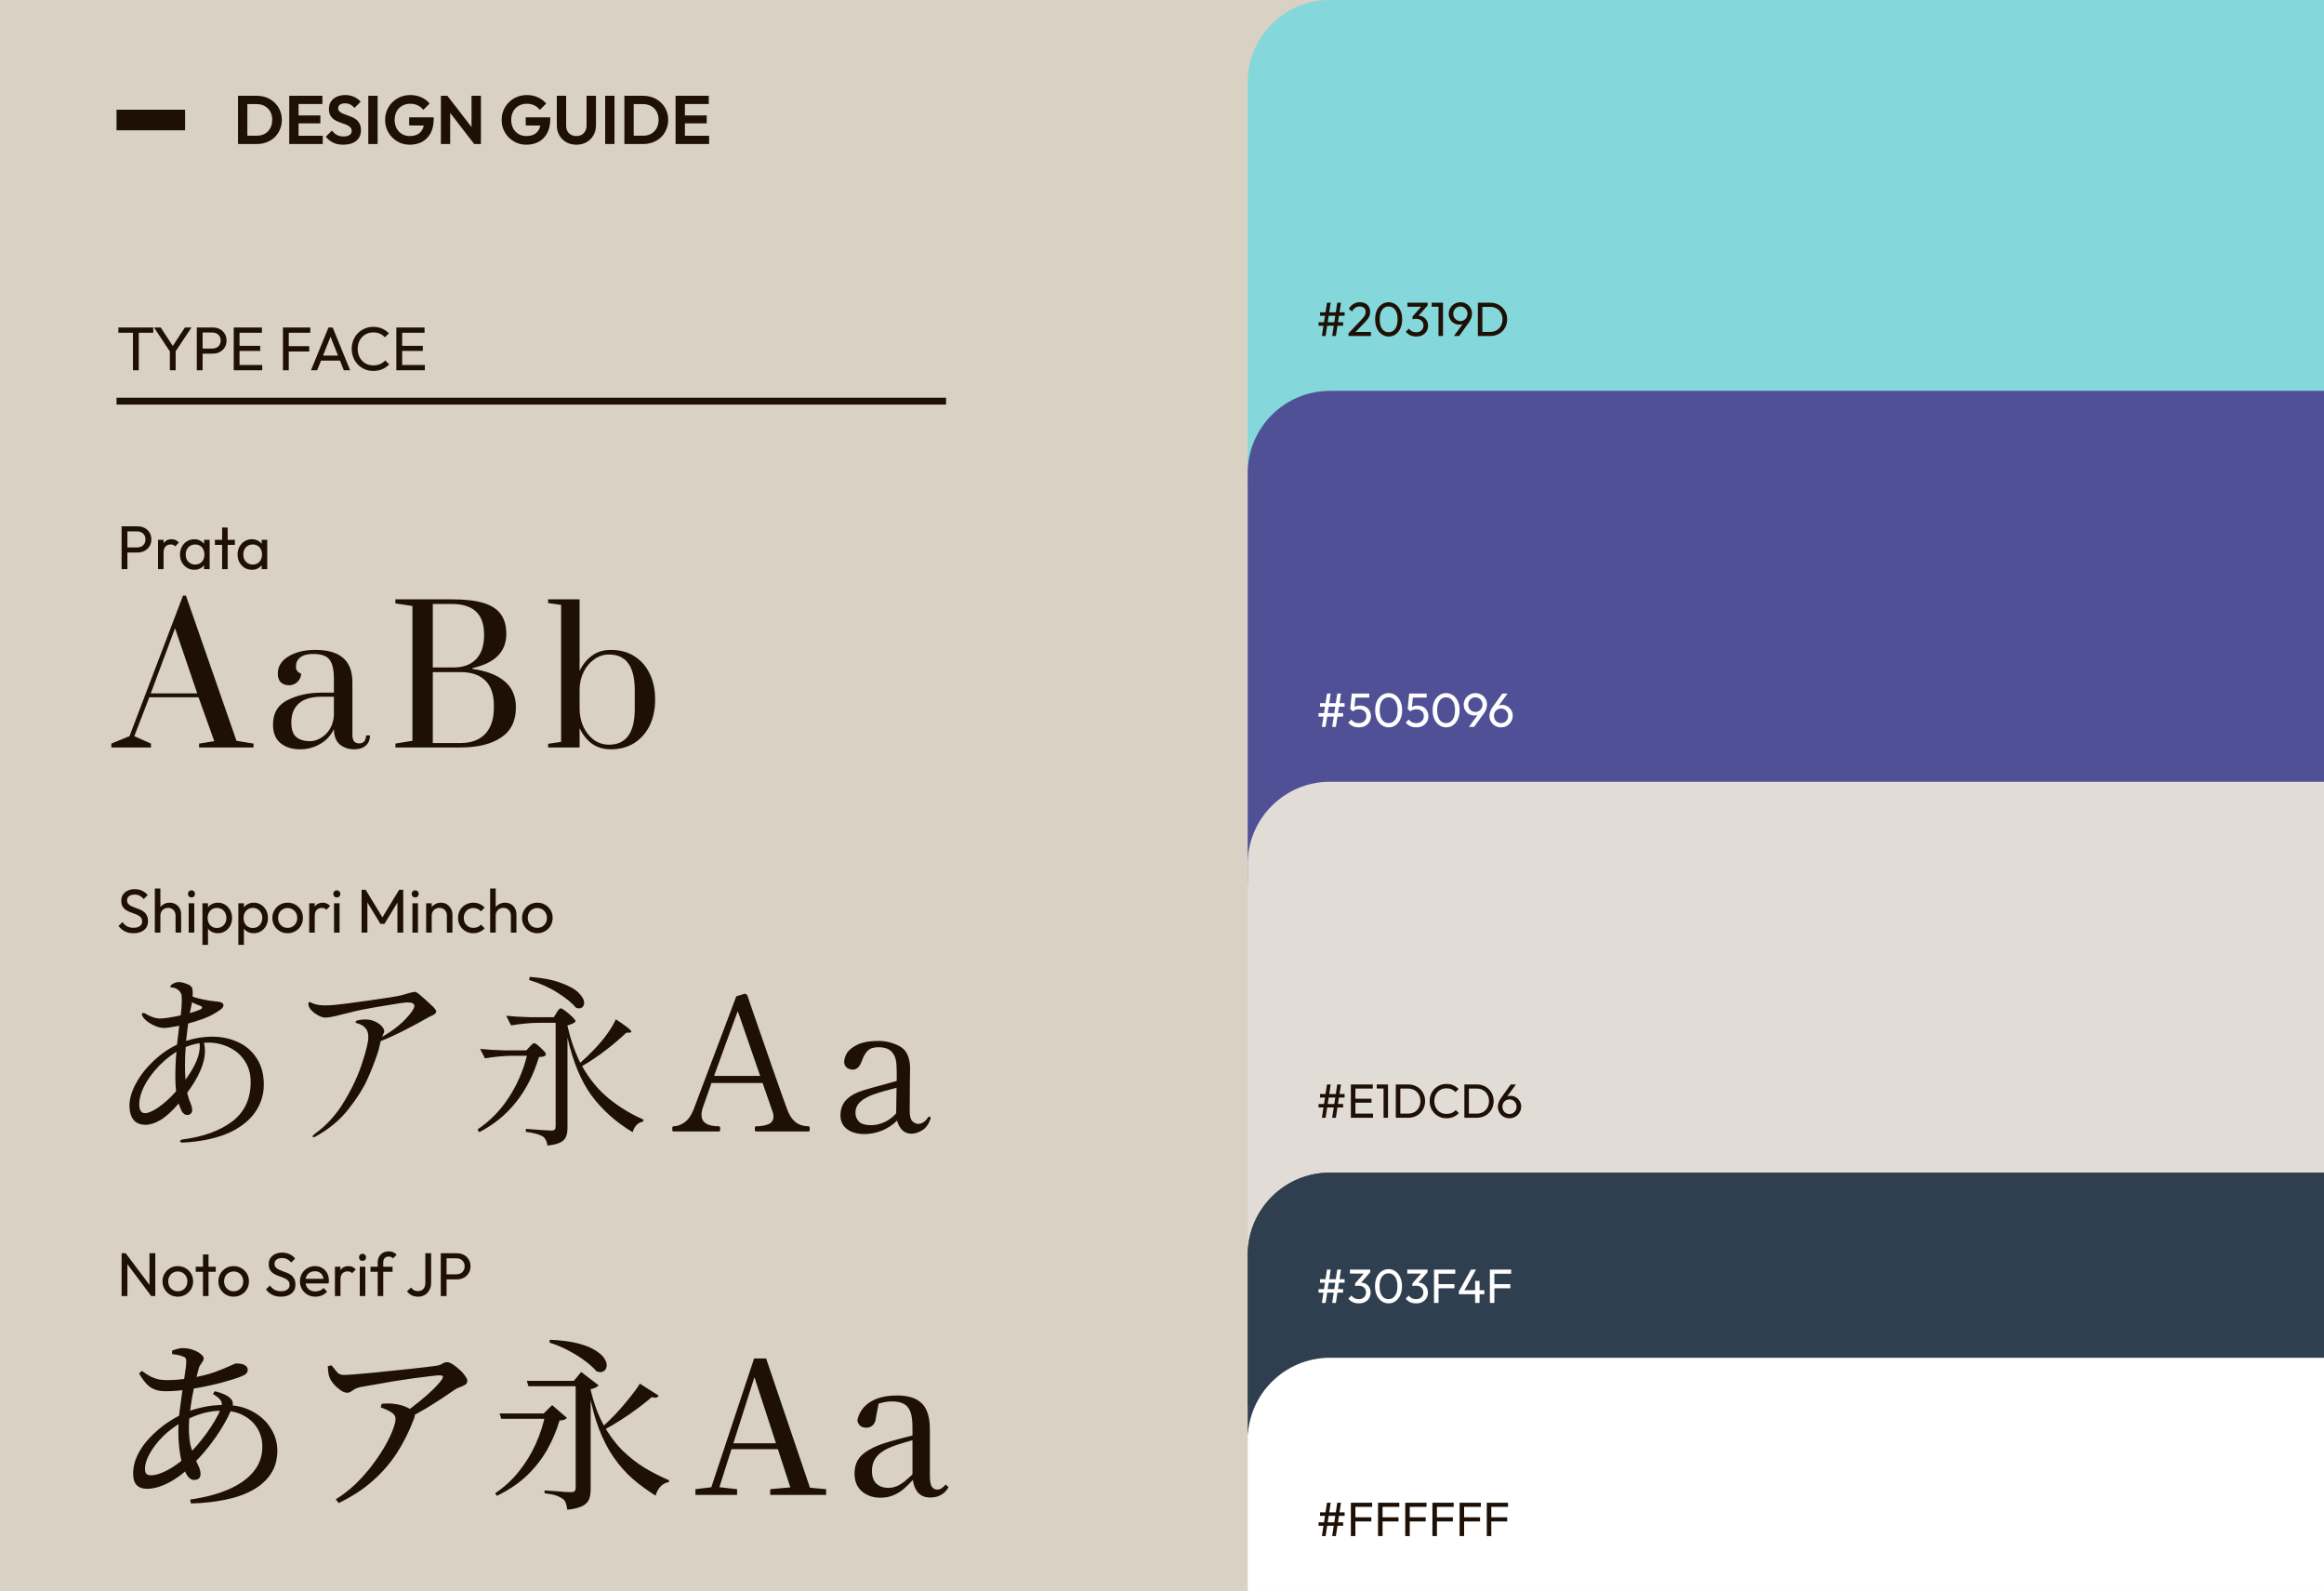
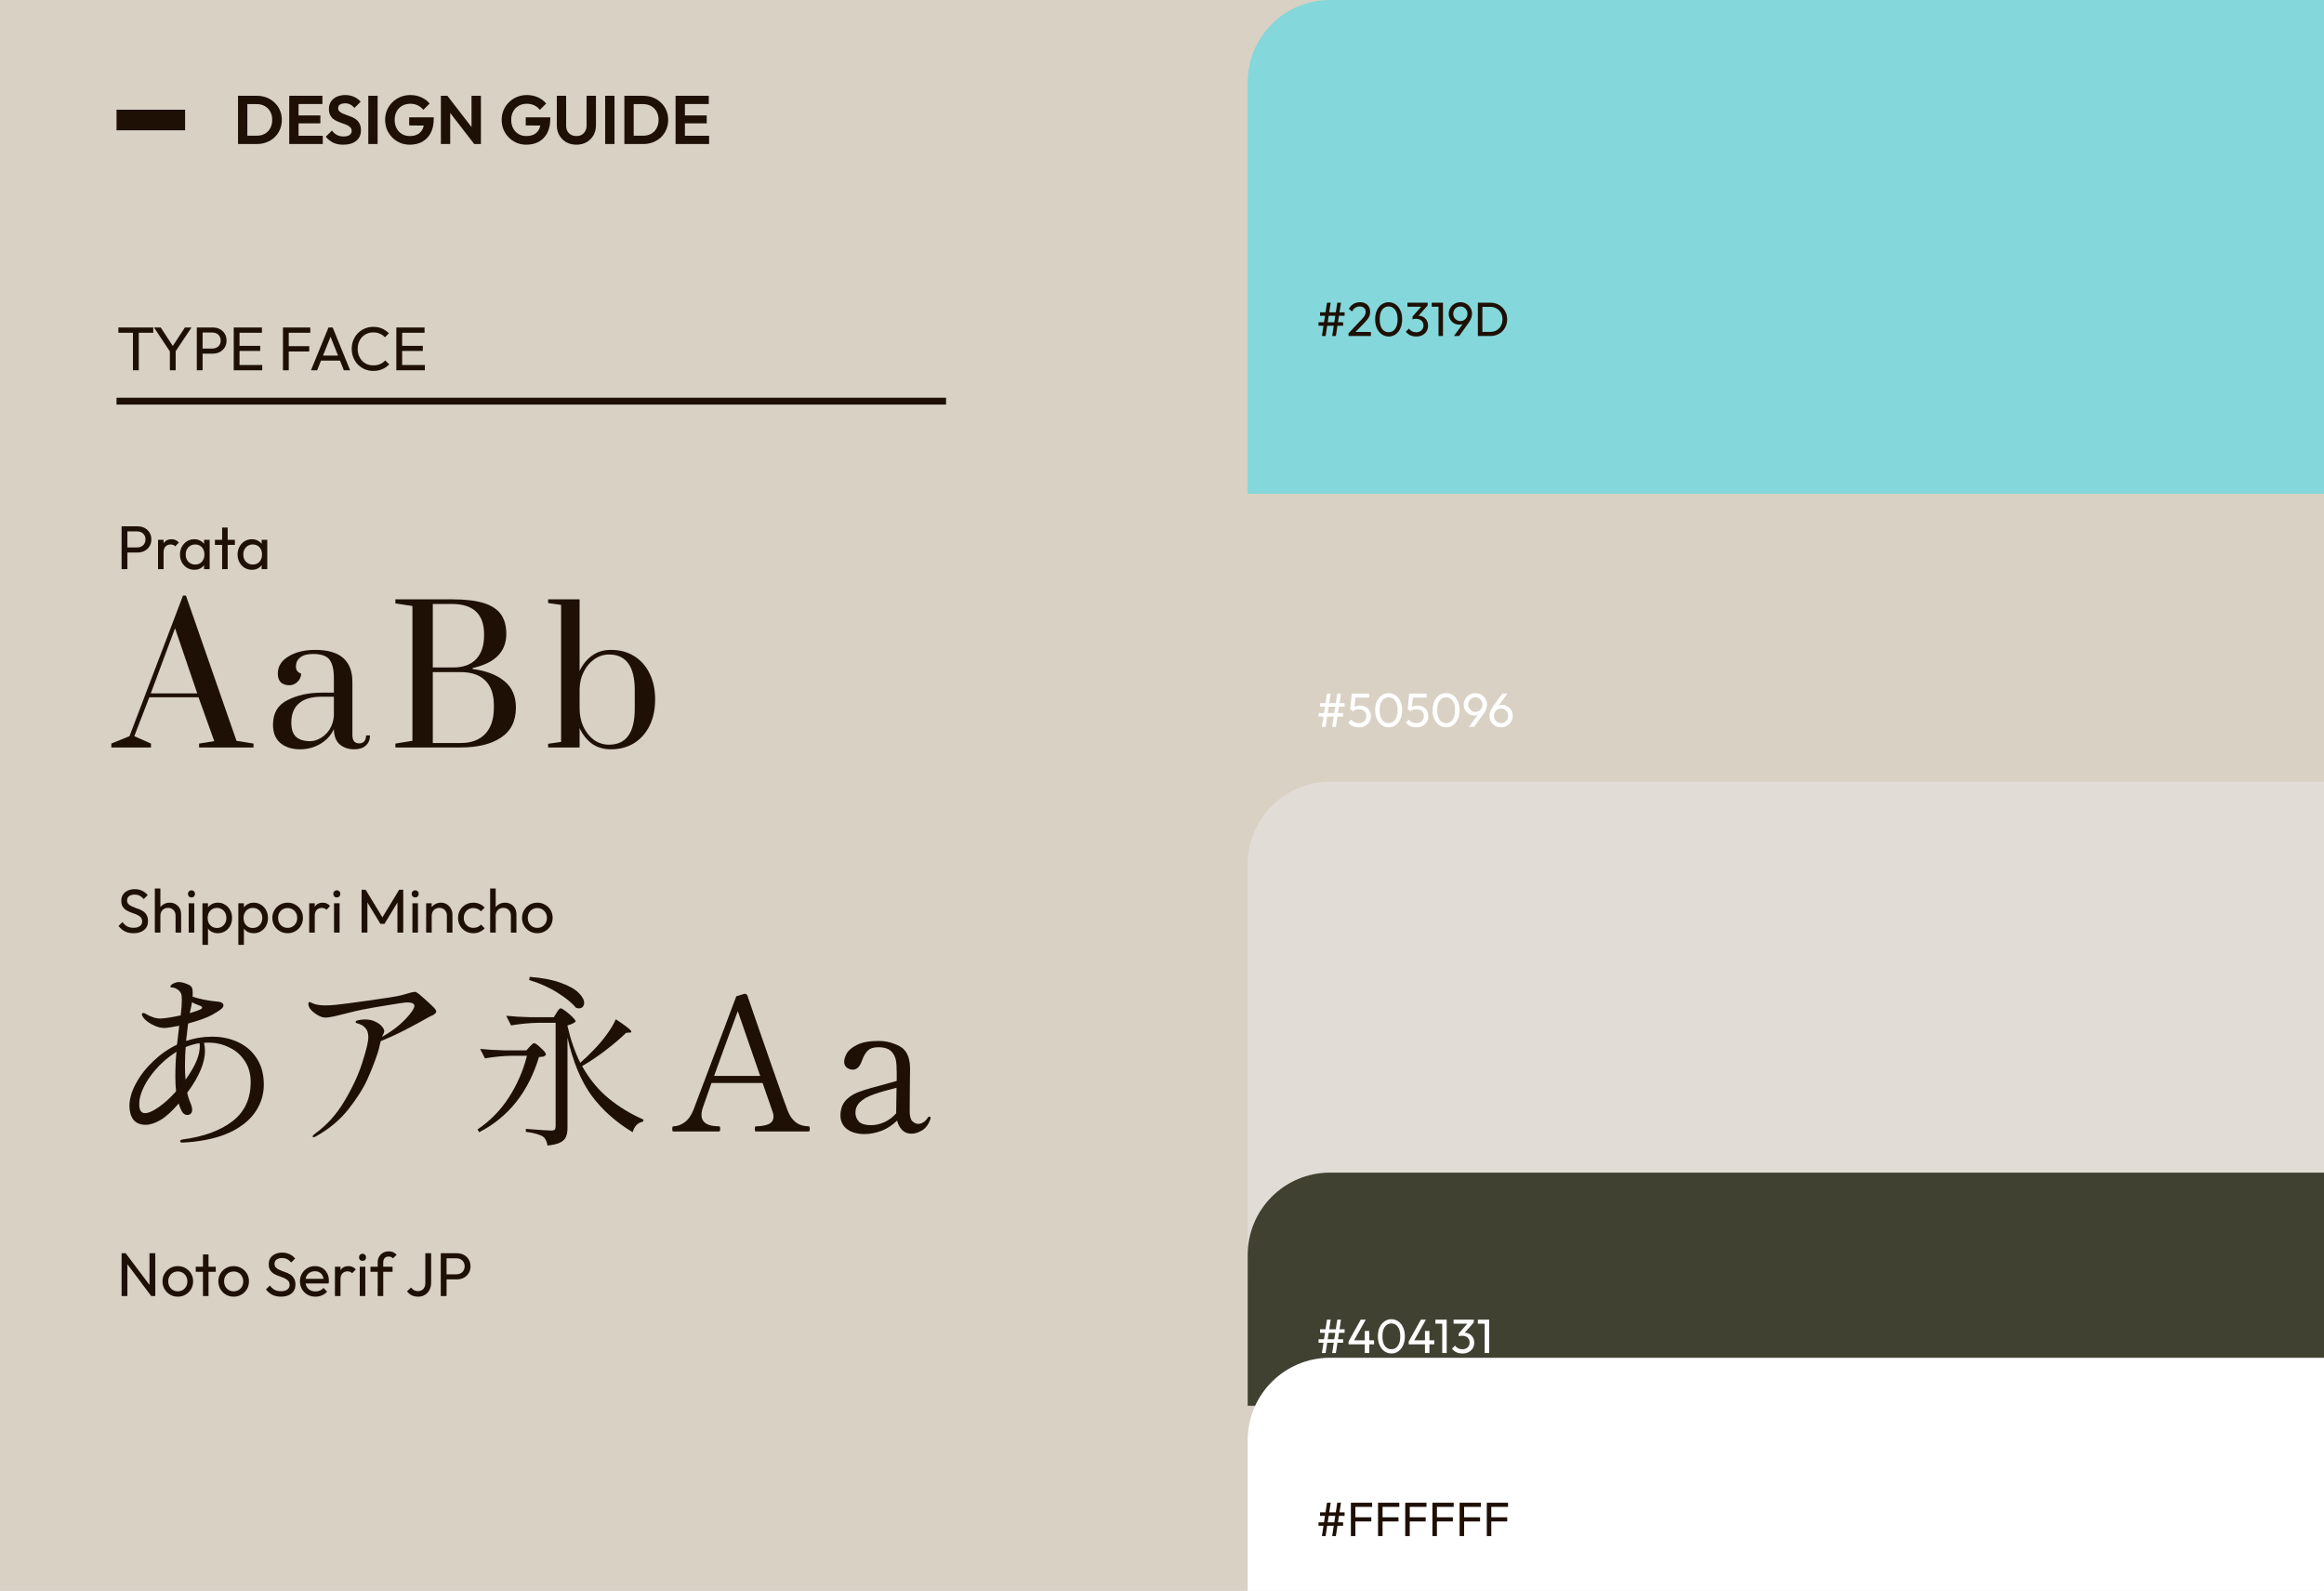
<svg xmlns="http://www.w3.org/2000/svg" width="339" height="232" viewBox="0 0 339 232" fill="none">
  <rect width="339" height="232" fill="#D8D1C4" />
  <path d="M182 12C182 5.373 187.373 0 194 0H339V72H182V12Z" fill="#84D7DA" />
  <path d="M194.324 49L195.066 44.142H195.605L194.863 49H194.324ZM192.336 47.502V46.991H195.92V47.502H192.336ZM192.826 49L193.568 44.142H194.107L193.365 49H192.826ZM192.553 46.053V45.542H196.137V46.053H192.553ZM196.709 48.601L198.501 46.711C198.683 46.524 198.825 46.363 198.928 46.228C199.03 46.088 199.103 45.96 199.145 45.843C199.191 45.726 199.215 45.605 199.215 45.479C199.215 45.232 199.135 45.038 198.977 44.898C198.818 44.758 198.613 44.688 198.361 44.688C198.113 44.688 197.896 44.749 197.71 44.87C197.523 44.987 197.357 45.169 197.213 45.416L196.751 45.031C196.942 44.714 197.173 44.476 197.444 44.317C197.714 44.154 198.027 44.072 198.382 44.072C198.68 44.072 198.939 44.13 199.159 44.247C199.383 44.364 199.555 44.527 199.677 44.737C199.798 44.947 199.859 45.192 199.859 45.472C199.859 45.673 199.833 45.852 199.782 46.011C199.735 46.17 199.649 46.333 199.523 46.501C199.401 46.664 199.231 46.86 199.012 47.089L197.563 48.58L196.709 48.601ZM196.709 49V48.601L197.269 48.412H199.971V49H196.709ZM202.575 49.07C202.211 49.07 201.877 48.967 201.574 48.762C201.275 48.557 201.037 48.267 200.86 47.894C200.682 47.516 200.594 47.073 200.594 46.564C200.594 46.055 200.68 45.614 200.853 45.241C201.03 44.868 201.268 44.581 201.567 44.38C201.865 44.175 202.194 44.072 202.554 44.072C202.922 44.072 203.256 44.175 203.555 44.38C203.853 44.581 204.089 44.868 204.262 45.241C204.439 45.614 204.528 46.058 204.528 46.571C204.528 47.08 204.439 47.523 204.262 47.901C204.089 48.274 203.853 48.564 203.555 48.769C203.261 48.97 202.934 49.07 202.575 49.07ZM202.561 48.447C202.817 48.447 203.041 48.377 203.233 48.237C203.429 48.092 203.583 47.88 203.695 47.6C203.807 47.32 203.863 46.975 203.863 46.564C203.863 46.153 203.807 45.81 203.695 45.535C203.583 45.255 203.429 45.045 203.233 44.905C203.037 44.76 202.81 44.688 202.554 44.688C202.302 44.688 202.078 44.76 201.882 44.905C201.686 45.045 201.532 45.255 201.42 45.535C201.312 45.81 201.259 46.153 201.259 46.564C201.259 46.975 201.312 47.32 201.42 47.6C201.532 47.88 201.686 48.092 201.882 48.237C202.078 48.377 202.304 48.447 202.561 48.447ZM206.587 49.07C206.27 49.07 205.981 49.012 205.719 48.895C205.463 48.774 205.246 48.599 205.068 48.37L205.516 47.922C205.624 48.085 205.771 48.216 205.957 48.314C206.144 48.407 206.352 48.454 206.58 48.454C206.795 48.454 206.979 48.414 207.133 48.335C207.292 48.251 207.416 48.134 207.504 47.985C207.598 47.836 207.644 47.663 207.644 47.467C207.644 47.266 207.598 47.094 207.504 46.949C207.416 46.8 207.29 46.685 207.126 46.606C206.963 46.527 206.769 46.487 206.545 46.487C206.461 46.487 206.377 46.494 206.293 46.508C206.209 46.517 206.128 46.534 206.048 46.557L206.328 46.179C206.417 46.137 206.513 46.104 206.615 46.081C206.718 46.058 206.821 46.046 206.923 46.046C207.185 46.046 207.418 46.107 207.623 46.228C207.833 46.349 207.999 46.52 208.12 46.739C208.246 46.958 208.309 47.213 208.309 47.502C208.309 47.81 208.235 48.083 208.085 48.321C207.941 48.554 207.74 48.739 207.483 48.874C207.227 49.005 206.928 49.07 206.587 49.07ZM206.048 46.557V46.158L207.469 44.541L208.253 44.534L206.79 46.193L206.048 46.557ZM205.299 44.73V44.142H208.253V44.534L207.679 44.73H205.299ZM209.836 49V44.142H210.487V49H209.836ZM208.842 44.73V44.142H210.417V44.73H208.842ZM212.081 49L213.544 47.005L213.782 46.879C213.726 46.972 213.658 47.054 213.579 47.124C213.499 47.194 213.401 47.248 213.285 47.285C213.173 47.322 213.035 47.341 212.872 47.341C212.592 47.341 212.333 47.273 212.095 47.138C211.861 47.003 211.675 46.816 211.535 46.578C211.395 46.335 211.325 46.062 211.325 45.759C211.325 45.446 211.402 45.164 211.556 44.912C211.71 44.655 211.915 44.452 212.172 44.303C212.428 44.149 212.713 44.072 213.026 44.072C213.343 44.072 213.63 44.147 213.887 44.296C214.143 44.445 214.346 44.646 214.496 44.898C214.645 45.145 214.72 45.425 214.72 45.738C214.72 46.167 214.57 46.594 214.272 47.019L212.844 49H212.081ZM213.026 46.823C213.222 46.823 213.397 46.776 213.551 46.683C213.709 46.585 213.833 46.457 213.922 46.298C214.015 46.135 214.062 45.955 214.062 45.759C214.062 45.554 214.015 45.372 213.922 45.213C213.833 45.05 213.709 44.921 213.551 44.828C213.397 44.735 213.222 44.688 213.026 44.688C212.83 44.688 212.652 44.735 212.494 44.828C212.34 44.921 212.216 45.05 212.123 45.213C212.029 45.372 211.983 45.554 211.983 45.759C211.983 45.96 212.029 46.139 212.123 46.298C212.216 46.457 212.342 46.585 212.501 46.683C212.659 46.776 212.834 46.823 213.026 46.823ZM216.011 49V48.398H217.362C217.721 48.398 218.036 48.321 218.307 48.167C218.578 48.008 218.788 47.791 218.937 47.516C219.091 47.241 219.168 46.923 219.168 46.564C219.168 46.209 219.091 45.894 218.937 45.619C218.783 45.344 218.571 45.129 218.3 44.975C218.029 44.821 217.717 44.744 217.362 44.744H216.018V44.142H217.376C217.731 44.142 218.057 44.203 218.356 44.324C218.659 44.445 218.921 44.616 219.14 44.835C219.364 45.054 219.537 45.311 219.658 45.605C219.784 45.899 219.847 46.221 219.847 46.571C219.847 46.916 219.784 47.238 219.658 47.537C219.537 47.831 219.366 48.088 219.147 48.307C218.928 48.526 218.666 48.697 218.363 48.818C218.064 48.939 217.74 49 217.39 49H216.011ZM215.577 49V44.142H216.235V49H215.577Z" fill="#1E1005" />
-   <path d="M182 69C182 62.373 187.373 57 194 57H339V129H182V69Z" fill="#505096" />
  <path d="M194.324 106L195.066 101.142H195.605L194.863 106H194.324ZM192.336 104.502V103.991H195.92V104.502H192.336ZM192.826 106L193.568 101.142H194.107L193.365 106H192.826ZM192.553 103.053V102.542H196.137V103.053H192.553ZM198.214 106.07C197.882 106.07 197.586 106.012 197.325 105.895C197.068 105.774 196.851 105.599 196.674 105.37L197.122 104.922C197.229 105.085 197.376 105.216 197.563 105.314C197.754 105.407 197.966 105.454 198.2 105.454C198.419 105.454 198.61 105.412 198.774 105.328C198.942 105.244 199.072 105.127 199.166 104.978C199.264 104.824 199.313 104.642 199.313 104.432C199.313 104.217 199.266 104.035 199.173 103.886C199.079 103.737 198.953 103.625 198.795 103.55C198.641 103.471 198.47 103.431 198.284 103.431C198.092 103.431 197.917 103.454 197.759 103.501C197.605 103.548 197.458 103.627 197.318 103.739L197.325 103.319C197.404 103.221 197.495 103.142 197.598 103.081C197.7 103.02 197.817 102.974 197.948 102.941C198.078 102.908 198.23 102.892 198.403 102.892C198.739 102.892 199.023 102.962 199.257 103.102C199.49 103.242 199.667 103.431 199.789 103.669C199.915 103.907 199.978 104.173 199.978 104.467C199.978 104.775 199.901 105.05 199.747 105.293C199.597 105.536 199.39 105.727 199.124 105.867C198.858 106.002 198.554 106.07 198.214 106.07ZM197.318 103.739L196.961 103.382L197.178 101.142H197.78L197.535 103.445L197.318 103.739ZM197.311 101.73L197.178 101.142H199.733V101.73H197.311ZM202.575 106.07C202.211 106.07 201.877 105.967 201.574 105.762C201.275 105.557 201.037 105.267 200.86 104.894C200.682 104.516 200.594 104.073 200.594 103.564C200.594 103.055 200.68 102.614 200.853 102.241C201.03 101.868 201.268 101.581 201.567 101.38C201.865 101.175 202.194 101.072 202.554 101.072C202.922 101.072 203.256 101.175 203.555 101.38C203.853 101.581 204.089 101.868 204.262 102.241C204.439 102.614 204.528 103.058 204.528 103.571C204.528 104.08 204.439 104.523 204.262 104.901C204.089 105.274 203.853 105.564 203.555 105.769C203.261 105.97 202.934 106.07 202.575 106.07ZM202.561 105.447C202.817 105.447 203.041 105.377 203.233 105.237C203.429 105.092 203.583 104.88 203.695 104.6C203.807 104.32 203.863 103.975 203.863 103.564C203.863 103.153 203.807 102.81 203.695 102.535C203.583 102.255 203.429 102.045 203.233 101.905C203.037 101.76 202.81 101.688 202.554 101.688C202.302 101.688 202.078 101.76 201.882 101.905C201.686 102.045 201.532 102.255 201.42 102.535C201.312 102.81 201.259 103.153 201.259 103.564C201.259 103.975 201.312 104.32 201.42 104.6C201.532 104.88 201.686 105.092 201.882 105.237C202.078 105.377 202.304 105.447 202.561 105.447ZM206.594 106.07C206.263 106.07 205.967 106.012 205.705 105.895C205.449 105.774 205.232 105.599 205.054 105.37L205.502 104.922C205.61 105.085 205.757 105.216 205.943 105.314C206.135 105.407 206.347 105.454 206.58 105.454C206.8 105.454 206.991 105.412 207.154 105.328C207.322 105.244 207.453 105.127 207.546 104.978C207.644 104.824 207.693 104.642 207.693 104.432C207.693 104.217 207.647 104.035 207.553 103.886C207.46 103.737 207.334 103.625 207.175 103.55C207.021 103.471 206.851 103.431 206.664 103.431C206.473 103.431 206.298 103.454 206.139 103.501C205.985 103.548 205.838 103.627 205.698 103.739L205.705 103.319C205.785 103.221 205.876 103.142 205.978 103.081C206.081 103.02 206.198 102.974 206.328 102.941C206.459 102.908 206.611 102.892 206.783 102.892C207.119 102.892 207.404 102.962 207.637 103.102C207.871 103.242 208.048 103.431 208.169 103.669C208.295 103.907 208.358 104.173 208.358 104.467C208.358 104.775 208.281 105.05 208.127 105.293C207.978 105.536 207.77 105.727 207.504 105.867C207.238 106.002 206.935 106.07 206.594 106.07ZM205.698 103.739L205.341 103.382L205.558 101.142H206.16L205.915 103.445L205.698 103.739ZM205.691 101.73L205.558 101.142H208.113V101.73H205.691ZM210.956 106.07C210.592 106.07 210.258 105.967 209.955 105.762C209.656 105.557 209.418 105.267 209.241 104.894C209.063 104.516 208.975 104.073 208.975 103.564C208.975 103.055 209.061 102.614 209.234 102.241C209.411 101.868 209.649 101.581 209.948 101.38C210.246 101.175 210.575 101.072 210.935 101.072C211.303 101.072 211.637 101.175 211.936 101.38C212.234 101.581 212.47 101.868 212.643 102.241C212.82 102.614 212.909 103.058 212.909 103.571C212.909 104.08 212.82 104.523 212.643 104.901C212.47 105.274 212.234 105.564 211.936 105.769C211.642 105.97 211.315 106.07 210.956 106.07ZM210.942 105.447C211.198 105.447 211.422 105.377 211.614 105.237C211.81 105.092 211.964 104.88 212.076 104.6C212.188 104.32 212.244 103.975 212.244 103.564C212.244 103.153 212.188 102.81 212.076 102.535C211.964 102.255 211.81 102.045 211.614 101.905C211.418 101.76 211.191 101.688 210.935 101.688C210.683 101.688 210.459 101.76 210.263 101.905C210.067 102.045 209.913 102.255 209.801 102.535C209.693 102.81 209.64 103.153 209.64 103.564C209.64 103.975 209.693 104.32 209.801 104.6C209.913 104.88 210.067 105.092 210.263 105.237C210.459 105.377 210.685 105.447 210.942 105.447ZM214.268 106L215.731 104.005L215.969 103.879C215.913 103.972 215.846 104.054 215.766 104.124C215.687 104.194 215.589 104.248 215.472 104.285C215.36 104.322 215.223 104.341 215.059 104.341C214.779 104.341 214.52 104.273 214.282 104.138C214.049 104.003 213.862 103.816 213.722 103.578C213.582 103.335 213.512 103.062 213.512 102.759C213.512 102.446 213.589 102.164 213.743 101.912C213.897 101.655 214.103 101.452 214.359 101.303C214.616 101.149 214.901 101.072 215.213 101.072C215.531 101.072 215.818 101.147 216.074 101.296C216.331 101.445 216.534 101.646 216.683 101.898C216.833 102.145 216.907 102.425 216.907 102.738C216.907 103.167 216.758 103.594 216.459 104.019L215.031 106H214.268ZM215.213 103.823C215.409 103.823 215.584 103.776 215.738 103.683C215.897 103.585 216.021 103.457 216.109 103.298C216.203 103.135 216.249 102.955 216.249 102.759C216.249 102.554 216.203 102.372 216.109 102.213C216.021 102.05 215.897 101.921 215.738 101.828C215.584 101.735 215.409 101.688 215.213 101.688C215.017 101.688 214.84 101.735 214.681 101.828C214.527 101.921 214.404 102.05 214.31 102.213C214.217 102.372 214.17 102.554 214.17 102.759C214.17 102.96 214.217 103.139 214.31 103.298C214.404 103.457 214.53 103.585 214.688 103.683C214.847 103.776 215.022 103.823 215.213 103.823ZM218.959 106.07C218.637 106.07 218.348 105.995 218.091 105.846C217.839 105.697 217.639 105.496 217.489 105.244C217.34 104.992 217.265 104.712 217.265 104.404C217.265 103.975 217.415 103.548 217.713 103.123L219.141 101.142H219.904L218.441 103.137L218.203 103.263C218.259 103.165 218.327 103.083 218.406 103.018C218.486 102.948 218.584 102.894 218.7 102.857C218.817 102.82 218.955 102.801 219.113 102.801C219.398 102.801 219.655 102.869 219.883 103.004C220.117 103.139 220.303 103.326 220.443 103.564C220.588 103.797 220.66 104.07 220.66 104.383C220.66 104.691 220.583 104.973 220.429 105.23C220.28 105.487 220.075 105.692 219.813 105.846C219.557 105.995 219.272 106.07 218.959 106.07ZM218.959 105.454C219.155 105.454 219.33 105.407 219.484 105.314C219.643 105.216 219.767 105.088 219.855 104.929C219.949 104.766 219.995 104.584 219.995 104.383C219.995 104.182 219.949 104.003 219.855 103.844C219.767 103.681 219.643 103.552 219.484 103.459C219.33 103.366 219.155 103.319 218.959 103.319C218.763 103.319 218.586 103.366 218.427 103.459C218.273 103.552 218.15 103.681 218.056 103.844C217.968 104.003 217.923 104.182 217.923 104.383C217.923 104.584 217.968 104.766 218.056 104.929C218.15 105.092 218.273 105.221 218.427 105.314C218.586 105.407 218.763 105.454 218.959 105.454Z" fill="white" />
  <path d="M182 126C182 119.373 187.373 114 194 114H339V186H182V126Z" fill="#E1DCD6" />
-   <path d="M194.324 163L195.066 158.142H195.605L194.863 163H194.324ZM192.336 161.502V160.991H195.92V161.502H192.336ZM192.826 163L193.568 158.142H194.107L193.365 163H192.826ZM192.553 160.053V159.542H196.137V160.053H192.553ZM197.052 163V158.142H197.71V163H197.052ZM197.5 163V162.398H200.286V163H197.5ZM197.5 160.802V160.228H200.055V160.802H197.5ZM197.5 158.744V158.142H200.251V158.744H197.5ZM201.817 163V158.142H202.468V163H201.817ZM200.823 158.73V158.142H202.398V158.73H200.823ZM204.041 163V162.398H205.392C205.752 162.398 206.067 162.321 206.337 162.167C206.608 162.008 206.818 161.791 206.967 161.516C207.121 161.241 207.198 160.923 207.198 160.564C207.198 160.209 207.121 159.894 206.967 159.619C206.813 159.344 206.601 159.129 206.33 158.975C206.06 158.821 205.747 158.744 205.392 158.744H204.048V158.142H205.406C205.761 158.142 206.088 158.203 206.386 158.324C206.69 158.445 206.951 158.616 207.17 158.835C207.394 159.054 207.567 159.311 207.688 159.605C207.814 159.899 207.877 160.221 207.877 160.571C207.877 160.916 207.814 161.238 207.688 161.537C207.567 161.831 207.397 162.088 207.177 162.307C206.958 162.526 206.697 162.697 206.393 162.818C206.095 162.939 205.77 163 205.42 163H204.041ZM203.607 163V158.142H204.265V163H203.607ZM210.994 163.07C210.644 163.07 210.32 163.007 210.021 162.881C209.722 162.75 209.461 162.571 209.237 162.342C209.018 162.113 208.847 161.847 208.726 161.544C208.605 161.241 208.544 160.916 208.544 160.571C208.544 160.221 208.605 159.894 208.726 159.591C208.847 159.288 209.018 159.024 209.237 158.8C209.461 158.571 209.72 158.394 210.014 158.268C210.313 158.137 210.637 158.072 210.987 158.072C211.37 158.072 211.706 158.137 211.995 158.268C212.284 158.399 212.541 158.576 212.765 158.8L212.31 159.255C212.156 159.082 211.967 158.947 211.743 158.849C211.524 158.751 211.272 158.702 210.987 158.702C210.73 158.702 210.495 158.749 210.28 158.842C210.065 158.931 209.879 159.059 209.72 159.227C209.561 159.395 209.438 159.593 209.349 159.822C209.265 160.051 209.223 160.3 209.223 160.571C209.223 160.842 209.265 161.091 209.349 161.32C209.438 161.549 209.561 161.747 209.72 161.915C209.879 162.083 210.065 162.214 210.28 162.307C210.495 162.396 210.73 162.44 210.987 162.44C211.29 162.44 211.554 162.391 211.778 162.293C212.002 162.19 212.191 162.053 212.345 161.88L212.8 162.328C212.576 162.561 212.312 162.743 212.009 162.874C211.71 163.005 211.372 163.07 210.994 163.07ZM214.042 163V162.398H215.393C215.753 162.398 216.068 162.321 216.338 162.167C216.609 162.008 216.819 161.791 216.968 161.516C217.122 161.241 217.199 160.923 217.199 160.564C217.199 160.209 217.122 159.894 216.968 159.619C216.814 159.344 216.602 159.129 216.331 158.975C216.061 158.821 215.748 158.744 215.393 158.744H214.049V158.142H215.407C215.762 158.142 216.089 158.203 216.387 158.324C216.691 158.445 216.952 158.616 217.171 158.835C217.395 159.054 217.568 159.311 217.689 159.605C217.815 159.899 217.878 160.221 217.878 160.571C217.878 160.916 217.815 161.238 217.689 161.537C217.568 161.831 217.398 162.088 217.178 162.307C216.959 162.526 216.698 162.697 216.394 162.818C216.096 162.939 215.771 163 215.421 163H214.042ZM213.608 163V158.142H214.266V163H213.608ZM220.19 163.07C219.868 163.07 219.578 162.995 219.322 162.846C219.07 162.697 218.869 162.496 218.72 162.244C218.57 161.992 218.496 161.712 218.496 161.404C218.496 160.975 218.645 160.548 218.944 160.123L220.372 158.142H221.135L219.672 160.137L219.434 160.263C219.49 160.165 219.557 160.083 219.637 160.018C219.716 159.948 219.814 159.894 219.931 159.857C220.047 159.82 220.185 159.801 220.344 159.801C220.628 159.801 220.885 159.869 221.114 160.004C221.347 160.139 221.534 160.326 221.674 160.564C221.818 160.797 221.891 161.07 221.891 161.383C221.891 161.691 221.814 161.973 221.66 162.23C221.51 162.487 221.305 162.692 221.044 162.846C220.787 162.995 220.502 163.07 220.19 163.07ZM220.19 162.454C220.386 162.454 220.561 162.407 220.715 162.314C220.873 162.216 220.997 162.088 221.086 161.929C221.179 161.766 221.226 161.584 221.226 161.383C221.226 161.182 221.179 161.003 221.086 160.844C220.997 160.681 220.873 160.552 220.715 160.459C220.561 160.366 220.386 160.319 220.19 160.319C219.994 160.319 219.816 160.366 219.658 160.459C219.504 160.552 219.38 160.681 219.287 160.844C219.198 161.003 219.154 161.182 219.154 161.383C219.154 161.584 219.198 161.766 219.287 161.929C219.38 162.092 219.504 162.221 219.658 162.314C219.816 162.407 219.994 162.454 220.19 162.454Z" fill="#1E1005" />
  <path d="M182 183C182 176.373 187.373 171 194 171H339V205H182V183Z" fill="#404131" />
  <path d="M194.324 197.305L195.066 192.447H195.605L194.863 197.305H194.324ZM192.336 195.807V195.296H195.92V195.807H192.336ZM192.826 197.305L193.568 192.447H194.107L193.365 197.305H192.826ZM192.553 194.358V193.847H196.137V194.358H192.553ZM196.709 195.632L198.48 192.447H199.222L197.416 195.632H196.709ZM196.709 196.038V195.632L196.989 195.45H200.433V196.038H196.709ZM199.082 197.305V194.092H199.733V197.305H199.082ZM202.971 197.375C202.607 197.375 202.273 197.272 201.97 197.067C201.671 196.861 201.433 196.572 201.256 196.199C201.079 195.821 200.99 195.377 200.99 194.869C200.99 194.36 201.076 193.919 201.249 193.546C201.426 193.172 201.664 192.885 201.963 192.685C202.262 192.479 202.591 192.377 202.95 192.377C203.319 192.377 203.652 192.479 203.951 192.685C204.25 192.885 204.485 193.172 204.658 193.546C204.835 193.919 204.924 194.362 204.924 194.876C204.924 195.384 204.835 195.828 204.658 196.206C204.485 196.579 204.25 196.868 203.951 197.074C203.657 197.274 203.33 197.375 202.971 197.375ZM202.957 196.752C203.214 196.752 203.438 196.682 203.629 196.542C203.825 196.397 203.979 196.185 204.091 195.905C204.203 195.625 204.259 195.279 204.259 194.869C204.259 194.458 204.203 194.115 204.091 193.84C203.979 193.56 203.825 193.35 203.629 193.21C203.433 193.065 203.207 192.993 202.95 192.993C202.698 192.993 202.474 193.065 202.278 193.21C202.082 193.35 201.928 193.56 201.816 193.84C201.709 194.115 201.655 194.458 201.655 194.869C201.655 195.279 201.709 195.625 201.816 195.905C201.928 196.185 202.082 196.397 202.278 196.542C202.474 196.682 202.7 196.752 202.957 196.752ZM205.486 195.632L207.257 192.447H207.999L206.193 195.632H205.486ZM205.486 196.038V195.632L205.766 195.45H209.21V196.038H205.486ZM207.859 197.305V194.092H208.51V197.305H207.859ZM210.376 197.305V192.447H211.027V197.305H210.376ZM209.382 193.035V192.447H210.957V193.035H209.382ZM213.321 197.375C213.003 197.375 212.714 197.316 212.453 197.2C212.196 197.078 211.979 196.903 211.802 196.675L212.25 196.227C212.357 196.39 212.504 196.521 212.691 196.619C212.877 196.712 213.085 196.759 213.314 196.759C213.528 196.759 213.713 196.719 213.867 196.64C214.025 196.556 214.149 196.439 214.238 196.29C214.331 196.14 214.378 195.968 214.378 195.772C214.378 195.571 214.331 195.398 214.238 195.254C214.149 195.104 214.023 194.99 213.86 194.911C213.696 194.831 213.503 194.792 213.279 194.792C213.195 194.792 213.111 194.799 213.027 194.813C212.943 194.822 212.861 194.838 212.782 194.862L213.062 194.484C213.15 194.442 213.246 194.409 213.349 194.386C213.451 194.362 213.554 194.351 213.657 194.351C213.918 194.351 214.151 194.411 214.357 194.533C214.567 194.654 214.732 194.824 214.854 195.044C214.98 195.263 215.043 195.517 215.043 195.807C215.043 196.115 214.968 196.388 214.819 196.626C214.674 196.859 214.473 197.043 214.217 197.179C213.96 197.309 213.661 197.375 213.321 197.375ZM212.782 194.862V194.463L214.203 192.846L214.987 192.839L213.524 194.498L212.782 194.862ZM212.033 193.035V192.447H214.987V192.839L214.413 193.035H212.033ZM216.569 197.305V192.447H217.22V197.305H216.569ZM215.575 193.035V192.447H217.15V193.035H215.575Z" fill="white" />
-   <path d="M182 183C182 176.373 187.373 171 194 171H339V209H182V183Z" fill="#303F4F" />
-   <path d="M194.324 190L195.066 185.142H195.605L194.863 190H194.324ZM192.336 188.502V187.991H195.92V188.502H192.336ZM192.826 190L193.568 185.142H194.107L193.365 190H192.826ZM192.553 187.053V186.542H196.137V187.053H192.553ZM198.207 190.07C197.889 190.07 197.6 190.012 197.339 189.895C197.082 189.774 196.865 189.599 196.688 189.37L197.136 188.922C197.243 189.085 197.39 189.216 197.577 189.314C197.763 189.407 197.971 189.454 198.2 189.454C198.414 189.454 198.599 189.414 198.753 189.335C198.911 189.251 199.035 189.134 199.124 188.985C199.217 188.836 199.264 188.663 199.264 188.467C199.264 188.266 199.217 188.094 199.124 187.949C199.035 187.8 198.909 187.685 198.746 187.606C198.582 187.527 198.389 187.487 198.165 187.487C198.081 187.487 197.997 187.494 197.913 187.508C197.829 187.517 197.747 187.534 197.668 187.557L197.948 187.179C198.036 187.137 198.132 187.104 198.235 187.081C198.337 187.058 198.44 187.046 198.543 187.046C198.804 187.046 199.037 187.107 199.243 187.228C199.453 187.349 199.618 187.52 199.74 187.739C199.866 187.958 199.929 188.213 199.929 188.502C199.929 188.81 199.854 189.083 199.705 189.321C199.56 189.554 199.359 189.739 199.103 189.874C198.846 190.005 198.547 190.07 198.207 190.07ZM197.668 187.557V187.158L199.089 185.541L199.873 185.534L198.41 187.193L197.668 187.557ZM196.919 185.73V185.142H199.873V185.534L199.299 185.73H196.919ZM202.554 190.07C202.19 190.07 201.856 189.967 201.553 189.762C201.254 189.557 201.016 189.267 200.839 188.894C200.662 188.516 200.573 188.073 200.573 187.564C200.573 187.055 200.659 186.614 200.832 186.241C201.009 185.868 201.247 185.581 201.546 185.38C201.845 185.175 202.174 185.072 202.533 185.072C202.902 185.072 203.235 185.175 203.534 185.38C203.833 185.581 204.068 185.868 204.241 186.241C204.418 186.614 204.507 187.058 204.507 187.571C204.507 188.08 204.418 188.523 204.241 188.901C204.068 189.274 203.833 189.564 203.534 189.769C203.24 189.97 202.913 190.07 202.554 190.07ZM202.54 189.447C202.797 189.447 203.021 189.377 203.212 189.237C203.408 189.092 203.562 188.88 203.674 188.6C203.786 188.32 203.842 187.975 203.842 187.564C203.842 187.153 203.786 186.81 203.674 186.535C203.562 186.255 203.408 186.045 203.212 185.905C203.016 185.76 202.79 185.688 202.533 185.688C202.281 185.688 202.057 185.76 201.861 185.905C201.665 186.045 201.511 186.255 201.399 186.535C201.292 186.81 201.238 187.153 201.238 187.564C201.238 187.975 201.292 188.32 201.399 188.6C201.511 188.88 201.665 189.092 201.861 189.237C202.057 189.377 202.283 189.447 202.54 189.447ZM206.567 190.07C206.25 190.07 205.96 190.012 205.699 189.895C205.442 189.774 205.225 189.599 205.048 189.37L205.496 188.922C205.603 189.085 205.75 189.216 205.937 189.314C206.124 189.407 206.331 189.454 206.56 189.454C206.775 189.454 206.959 189.414 207.113 189.335C207.272 189.251 207.395 189.134 207.484 188.985C207.577 188.836 207.624 188.663 207.624 188.467C207.624 188.266 207.577 188.094 207.484 187.949C207.395 187.8 207.269 187.685 207.106 187.606C206.943 187.527 206.749 187.487 206.525 187.487C206.441 187.487 206.357 187.494 206.273 187.508C206.189 187.517 206.107 187.534 206.028 187.557L206.308 187.179C206.397 187.137 206.492 187.104 206.595 187.081C206.698 187.058 206.8 187.046 206.903 187.046C207.164 187.046 207.398 187.107 207.603 187.228C207.813 187.349 207.979 187.52 208.1 187.739C208.226 187.958 208.289 188.213 208.289 188.502C208.289 188.81 208.214 189.083 208.065 189.321C207.92 189.554 207.72 189.739 207.463 189.874C207.206 190.005 206.908 190.07 206.567 190.07ZM206.028 187.557V187.158L207.449 185.541L208.233 185.534L206.77 187.193L206.028 187.557ZM205.279 185.73V185.142H208.233V185.534L207.659 185.73H205.279ZM209.178 190V185.142H209.836V190H209.178ZM209.626 187.865V187.263H212.16V187.865H209.626ZM209.626 185.744V185.142H212.279V185.744H209.626ZM212.8 188.327L214.571 185.142H215.313L213.507 188.327H212.8ZM212.8 188.733V188.327L213.08 188.145H216.524V188.733H212.8ZM215.173 190V186.787H215.824V190H215.173ZM217.327 190V185.142H217.985V190H217.327ZM217.775 187.865V187.263H220.309V187.865H217.775ZM217.775 185.744V185.142H220.428V185.744H217.775Z" fill="white" />
  <path d="M182 210C182 203.373 187.373 198 194 198H339V232H182V210Z" fill="white" />
  <path d="M194.324 224L195.066 219.142H195.605L194.863 224H194.324ZM192.336 222.502V221.991H195.92V222.502H192.336ZM192.826 224L193.568 219.142H194.107L193.365 224H192.826ZM192.553 221.053V220.542H196.137V221.053H192.553ZM197.052 224V219.142H197.71V224H197.052ZM197.5 221.865V221.263H200.034V221.865H197.5ZM197.5 219.744V219.142H200.153V219.744H197.5ZM201.016 224V219.142H201.674V224H201.016ZM201.464 221.865V221.263H203.998V221.865H201.464ZM201.464 219.744V219.142H204.117V219.744H201.464ZM204.981 224V219.142H205.639V224H204.981ZM205.429 221.865V221.263H207.963V221.865H205.429ZM205.429 219.744V219.142H208.082V219.744H205.429ZM208.946 224V219.142H209.604V224H208.946ZM209.394 221.865V221.263H211.928V221.865H209.394ZM209.394 219.744V219.142H212.047V219.744H209.394ZM212.911 224V219.142H213.569V224H212.911ZM213.359 221.865V221.263H215.893V221.865H213.359ZM213.359 219.744V219.142H216.012V219.744H213.359ZM216.876 224V219.142H217.534V224H216.876ZM217.324 221.865V221.263H219.858V221.865H217.324ZM217.324 219.744V219.142H219.977V219.744H217.324Z" fill="#1E1005" />
-   <path d="M27.739 218.675C29.989 218.351 31.897 217.838 33.463 217.136C35.029 216.434 36.217 215.57 37.027 214.544C37.855 213.518 38.269 212.33 38.269 210.98C38.269 210.008 38.035 209.126 37.567 208.334C37.099 207.542 36.433 206.912 35.569 206.444C34.705 205.958 33.67 205.715 32.464 205.715C31.474 205.715 30.52 205.841 29.602 206.093C28.702 206.345 27.757 206.732 26.767 207.254C25.633 207.884 24.643 208.613 23.797 209.441C22.969 210.269 22.321 211.106 21.853 211.952C21.385 212.78 21.151 213.518 21.151 214.166C21.151 214.508 21.214 214.76 21.34 214.922C21.484 215.066 21.709 215.138 22.015 215.138C22.501 215.138 23.041 215.012 23.635 214.76C24.247 214.508 24.859 214.175 25.471 213.761C26.083 213.347 26.641 212.897 27.145 212.411C27.649 211.961 28.153 211.448 28.657 210.872C29.161 210.278 29.647 209.666 30.115 209.036C30.583 208.388 30.997 207.758 31.357 207.146C31.717 206.534 31.996 205.976 32.194 205.472C32.392 204.95 32.401 204.545 32.221 204.257C32.041 203.951 31.654 203.627 31.06 203.285L31.33 202.88C31.816 202.988 32.257 203.132 32.653 203.312C33.067 203.474 33.409 203.699 33.679 203.987C33.841 204.167 33.931 204.356 33.949 204.554C33.985 204.734 33.958 204.95 33.868 205.202C33.58 206.012 33.13 206.93 32.518 207.956C31.906 208.982 31.195 210.008 30.385 211.034C29.575 212.042 28.72 212.978 27.82 213.842C26.722 214.904 25.615 215.714 24.499 216.272C23.383 216.83 22.357 217.109 21.421 217.109C20.791 217.109 20.296 216.929 19.936 216.569C19.594 216.209 19.423 215.66 19.423 214.922C19.423 213.968 19.639 213.05 20.071 212.168C20.503 211.286 21.079 210.467 21.799 209.711C22.519 208.937 23.311 208.244 24.175 207.632C25.057 207.02 25.93 206.516 26.794 206.12C27.586 205.742 28.486 205.445 29.494 205.229C30.52 204.995 31.582 204.878 32.68 204.878C34.318 204.878 35.713 205.202 36.865 205.85C38.017 206.48 38.899 207.299 39.511 208.307C40.141 209.315 40.456 210.386 40.456 211.52C40.456 212.834 40.141 213.968 39.511 214.922C38.881 215.876 37.999 216.668 36.865 217.298C35.731 217.928 34.39 218.396 32.842 218.702C31.312 219.026 29.647 219.206 27.847 219.242L27.739 218.675ZM28.306 215.813C27.928 215.813 27.595 215.597 27.307 215.165C27.019 214.715 26.776 214.139 26.578 213.437C26.38 212.735 26.236 211.97 26.146 211.142C26.056 210.296 26.011 209.477 26.011 208.685C26.011 207.875 26.065 206.966 26.173 205.958C26.299 204.95 26.434 203.951 26.578 202.961C26.74 201.971 26.875 201.08 26.983 200.288C27.109 199.496 27.172 198.92 27.172 198.56C27.172 198.308 27.136 198.137 27.064 198.047C27.01 197.957 26.875 197.876 26.659 197.804C26.443 197.714 26.2 197.642 25.93 197.588C25.66 197.534 25.381 197.489 25.093 197.453L25.12 196.94C25.372 196.85 25.633 196.769 25.903 196.697C26.191 196.625 26.434 196.589 26.632 196.589C27.154 196.589 27.649 196.67 28.117 196.832C28.585 196.994 28.963 197.192 29.251 197.426C29.557 197.66 29.71 197.876 29.71 198.074C29.71 198.254 29.656 198.416 29.548 198.56C29.458 198.704 29.35 198.866 29.224 199.046C29.098 199.208 28.999 199.46 28.927 199.802C28.783 200.306 28.63 200.918 28.468 201.638C28.306 202.34 28.153 203.078 28.009 203.852C27.883 204.626 27.775 205.391 27.685 206.147C27.595 206.903 27.55 207.596 27.55 208.226C27.55 209.216 27.631 210.062 27.793 210.764C27.973 211.448 28.171 212.042 28.387 212.546C28.621 213.032 28.819 213.464 28.981 213.842C29.161 214.22 29.251 214.589 29.251 214.949C29.251 215.255 29.161 215.48 28.981 215.624C28.801 215.75 28.576 215.813 28.306 215.813ZM24.148 202.88C23.518 202.88 22.978 202.79 22.528 202.61C22.078 202.43 21.682 202.151 21.34 201.773C20.998 201.395 20.647 200.9 20.287 200.288L20.692 199.91C21.178 200.27 21.61 200.549 21.988 200.747C22.366 200.927 22.744 201.062 23.122 201.152C23.518 201.224 23.95 201.26 24.418 201.26C24.976 201.26 25.534 201.233 26.092 201.179C26.668 201.125 27.226 201.053 27.766 200.963C29.134 200.729 30.286 200.45 31.222 200.126C32.158 199.784 32.896 199.487 33.436 199.235C33.976 198.965 34.327 198.83 34.489 198.83C35.029 198.83 35.434 198.911 35.704 199.073C35.992 199.235 36.136 199.46 36.136 199.748C36.136 199.946 36.073 200.117 35.947 200.261C35.839 200.405 35.65 200.531 35.38 200.639C35.056 200.783 34.615 200.945 34.057 201.125C33.517 201.287 32.896 201.467 32.194 201.665C31.492 201.845 30.745 202.016 29.953 202.178C29.179 202.34 28.405 202.475 27.631 202.583C27.091 202.673 26.515 202.745 25.903 202.799C25.291 202.853 24.706 202.88 24.148 202.88ZM58.966 206.039C59.704 205.535 60.433 204.986 61.153 204.392C61.891 203.798 62.548 203.222 63.124 202.664C63.718 202.088 64.159 201.593 64.447 201.179C64.609 200.909 64.654 200.738 64.582 200.666C64.528 200.594 64.366 200.558 64.096 200.558C63.844 200.558 63.376 200.603 62.692 200.693C62.026 200.765 61.234 200.864 60.316 200.99C59.398 201.116 58.444 201.26 57.454 201.422C56.482 201.584 55.555 201.746 54.673 201.908C53.809 202.052 53.08 202.178 52.486 202.286C52.144 202.376 51.874 202.484 51.676 202.61C51.496 202.718 51.334 202.826 51.19 202.934C51.046 203.042 50.857 203.096 50.623 203.096C50.371 203.096 50.074 202.988 49.732 202.772C49.39 202.538 49.066 202.259 48.76 201.935C48.472 201.611 48.265 201.305 48.139 201.017C48.013 200.765 47.932 200.486 47.896 200.18C47.86 199.874 47.833 199.559 47.815 199.235L48.355 199.1C48.661 199.496 48.931 199.829 49.165 200.099C49.399 200.369 49.714 200.504 50.11 200.504C50.434 200.504 50.947 200.477 51.649 200.423C52.369 200.369 53.197 200.297 54.133 200.207C55.069 200.117 56.032 200.018 57.022 199.91C58.03 199.802 58.984 199.703 59.884 199.613C60.802 199.505 61.603 199.415 62.287 199.343C62.971 199.253 63.448 199.19 63.718 199.154C64.06 199.1 64.33 199.001 64.528 198.857C64.744 198.713 64.978 198.641 65.23 198.641C65.428 198.641 65.689 198.74 66.013 198.938C66.337 199.136 66.661 199.388 66.985 199.694C67.327 199.982 67.606 200.288 67.822 200.612C68.056 200.918 68.173 201.17 68.173 201.368C68.173 201.602 68.065 201.791 67.849 201.935C67.633 202.061 67.381 202.178 67.093 202.286C66.805 202.376 66.562 202.493 66.364 202.637C65.932 202.943 65.347 203.339 64.609 203.825C63.871 204.311 63.061 204.824 62.179 205.364C61.297 205.886 60.397 206.381 59.479 206.849L58.966 206.039ZM48.976 218.648C50.038 217.982 51.019 217.217 51.919 216.353C52.819 215.471 53.62 214.562 54.322 213.626C55.042 212.672 55.654 211.754 56.158 210.872C56.662 209.99 57.04 209.207 57.292 208.523C57.562 207.821 57.697 207.29 57.697 206.93C57.697 206.516 57.481 206.183 57.049 205.931C56.635 205.679 56.131 205.445 55.537 205.229L55.672 204.716C56.032 204.68 56.347 204.662 56.617 204.662C56.887 204.662 57.157 204.68 57.427 204.716C58.057 204.788 58.615 204.923 59.101 205.121C59.587 205.319 59.929 205.517 60.127 205.715C60.307 205.859 60.424 206.012 60.478 206.174C60.532 206.318 60.514 206.525 60.424 206.795C59.74 208.631 58.912 210.305 57.94 211.817C56.968 213.329 55.789 214.697 54.403 215.921C53.035 217.145 51.37 218.234 49.408 219.188L48.976 218.648ZM72.875 206.12H80.894V206.903H73.118L72.875 206.12ZM76.844 201.368H85.565V202.151H77.087L76.844 201.368ZM79.571 206.12H79.301L80.543 204.905L82.703 206.768C82.595 206.894 82.46 206.984 82.298 207.038C82.154 207.092 81.929 207.128 81.623 207.146C81.191 208.604 80.588 210.026 79.814 211.412C79.04 212.78 78.05 214.04 76.844 215.192C75.656 216.326 74.198 217.307 72.47 218.135L72.227 217.757C73.595 216.839 74.765 215.759 75.737 214.517C76.727 213.275 77.537 211.943 78.167 210.521C78.815 209.081 79.283 207.614 79.571 206.12ZM93.341 201.773L96.095 203.528C96.023 203.654 95.906 203.744 95.744 203.798C95.6 203.834 95.375 203.816 95.069 203.744C94.511 204.23 93.845 204.761 93.071 205.337C92.315 205.913 91.496 206.48 90.614 207.038C89.75 207.596 88.877 208.109 87.995 208.577L87.698 208.226C88.4 207.614 89.111 206.93 89.831 206.174C90.551 205.4 91.217 204.626 91.829 203.852C92.459 203.078 92.963 202.385 93.341 201.773ZM80.219 195.374C81.893 195.446 83.27 195.626 84.35 195.914C85.448 196.202 86.303 196.553 86.915 196.967C87.545 197.363 87.977 197.768 88.211 198.182C88.463 198.596 88.553 198.965 88.481 199.289C88.427 199.613 88.265 199.847 87.995 199.991C87.725 200.135 87.392 200.126 86.996 199.964C86.654 199.55 86.159 199.091 85.511 198.587C84.863 198.083 84.08 197.579 83.162 197.075C82.262 196.571 81.254 196.139 80.138 195.779L80.219 195.374ZM83.972 201.368H83.702L84.782 200.072L87.32 202.016C87.248 202.124 87.104 202.232 86.888 202.34C86.69 202.448 86.447 202.529 86.159 202.583V217.217C86.159 217.739 86.087 218.198 85.943 218.594C85.799 219.008 85.484 219.341 84.998 219.593C84.512 219.863 83.765 220.052 82.757 220.16C82.703 219.8 82.631 219.485 82.541 219.215C82.451 218.945 82.298 218.729 82.082 218.567C81.83 218.387 81.506 218.225 81.11 218.081C80.714 217.955 80.156 217.847 79.436 217.757V217.352C79.436 217.352 79.598 217.361 79.922 217.379C80.246 217.397 80.642 217.424 81.11 217.46C81.578 217.496 82.019 217.532 82.433 217.568C82.847 217.586 83.135 217.595 83.297 217.595C83.567 217.595 83.747 217.541 83.837 217.433C83.927 217.325 83.972 217.163 83.972 216.947V201.368ZM86.159 202.664C86.609 204.59 87.221 206.273 87.995 207.713C88.787 209.153 89.696 210.395 90.722 211.439C91.766 212.465 92.873 213.338 94.043 214.058C95.231 214.76 96.419 215.363 97.607 215.867L97.553 216.137C97.085 216.209 96.68 216.425 96.338 216.785C96.014 217.127 95.78 217.568 95.636 218.108C94.448 217.37 93.341 216.56 92.315 215.678C91.289 214.778 90.362 213.734 89.534 212.546C88.706 211.358 87.986 209.972 87.374 208.388C86.762 206.786 86.267 204.923 85.889 202.799L86.159 202.664ZM101.441 218V217.163L104.114 216.839H104.6L107.516 217.163V218H101.441ZM103.385 218L110 198.101H111.755L118.505 218H115.643L109.757 199.937H110.324L110.216 200.315L104.573 218H103.385ZM106.328 211.331L106.436 210.467H114.752L114.887 211.331H106.328ZM112.349 218V217.163L115.967 216.839H116.939L120.503 217.163V218H112.349ZM128.431 218.405C127.351 218.405 126.451 218.099 125.731 217.487C125.011 216.875 124.651 216.002 124.651 214.868C124.651 214.148 124.804 213.509 125.11 212.951C125.434 212.393 125.965 211.898 126.703 211.466C127.441 211.016 128.431 210.611 129.673 210.251C130.411 210.035 131.203 209.819 132.049 209.603C132.895 209.387 133.678 209.189 134.398 209.009V209.684C133.678 209.864 132.949 210.062 132.211 210.278C131.491 210.476 130.843 210.683 130.267 210.899C129.169 211.313 128.377 211.817 127.891 212.411C127.423 212.987 127.189 213.68 127.189 214.49C127.189 215.318 127.405 215.939 127.837 216.353C128.287 216.767 128.872 216.974 129.592 216.974C129.97 216.974 130.348 216.902 130.726 216.758C131.104 216.614 131.536 216.353 132.022 215.975C132.508 215.579 133.084 215.039 133.75 214.355L134.02 215.678H133.291C132.751 216.272 132.238 216.776 131.752 217.19C131.266 217.586 130.762 217.883 130.24 218.081C129.718 218.297 129.115 218.405 128.431 218.405ZM135.721 218.378C134.893 218.378 134.263 218.108 133.831 217.568C133.417 217.028 133.174 216.29 133.102 215.354V215.273V208.145C133.102 207.137 132.994 206.363 132.778 205.823C132.562 205.283 132.229 204.905 131.779 204.689C131.347 204.473 130.78 204.365 130.078 204.365C129.574 204.365 129.061 204.437 128.539 204.581C128.035 204.707 127.477 204.932 126.865 205.256L128.188 204.527L127.783 206.66C127.729 207.218 127.567 207.614 127.297 207.848C127.045 208.082 126.739 208.199 126.379 208.199C125.659 208.199 125.218 207.848 125.056 207.146C125.29 206.012 125.902 205.121 126.892 204.473C127.9 203.825 129.223 203.501 130.861 203.501C132.499 203.501 133.705 203.888 134.479 204.662C135.253 205.436 135.64 206.687 135.64 208.415V215.192C135.64 215.966 135.73 216.497 135.91 216.785C136.108 217.073 136.378 217.217 136.72 217.217C136.936 217.217 137.134 217.163 137.314 217.055C137.494 216.947 137.701 216.758 137.935 216.488L138.367 216.866C138.079 217.388 137.71 217.766 137.26 218C136.828 218.252 136.315 218.378 135.721 218.378Z" fill="#1E1005" />
  <path d="M17.738 189V182.754H18.332L18.584 183.735V189H17.738ZM22.058 189L18.224 183.879L18.332 182.754L22.175 187.866L22.058 189ZM22.058 189L21.806 188.073V182.754H22.652V189H22.058ZM25.937 189.09C25.517 189.09 25.139 188.991 24.803 188.793C24.467 188.595 24.2 188.328 24.002 187.992C23.804 187.65 23.705 187.269 23.705 186.849C23.705 186.435 23.804 186.063 24.002 185.733C24.2 185.397 24.467 185.13 24.803 184.932C25.139 184.734 25.517 184.635 25.937 184.635C26.351 184.635 26.726 184.734 27.062 184.932C27.404 185.124 27.674 185.388 27.872 185.724C28.07 186.06 28.169 186.435 28.169 186.849C28.169 187.269 28.07 187.65 27.872 187.992C27.674 188.328 27.404 188.595 27.062 188.793C26.726 188.991 26.351 189.09 25.937 189.09ZM25.937 188.307C26.207 188.307 26.447 188.244 26.657 188.118C26.867 187.992 27.032 187.821 27.152 187.605C27.272 187.383 27.332 187.131 27.332 186.849C27.332 186.573 27.269 186.327 27.143 186.111C27.023 185.895 26.858 185.727 26.648 185.607C26.444 185.481 26.207 185.418 25.937 185.418C25.667 185.418 25.427 185.481 25.217 185.607C25.007 185.727 24.842 185.895 24.722 186.111C24.602 186.327 24.542 186.573 24.542 186.849C24.542 187.131 24.602 187.383 24.722 187.605C24.842 187.821 25.007 187.992 25.217 188.118C25.427 188.244 25.667 188.307 25.937 188.307ZM29.607 189V182.934H30.416V189H29.607ZM28.553 185.463V184.725H31.47V185.463H28.553ZM34.084 189.09C33.664 189.09 33.286 188.991 32.95 188.793C32.614 188.595 32.347 188.328 32.149 187.992C31.951 187.65 31.852 187.269 31.852 186.849C31.852 186.435 31.951 186.063 32.149 185.733C32.347 185.397 32.614 185.13 32.95 184.932C33.286 184.734 33.664 184.635 34.084 184.635C34.498 184.635 34.873 184.734 35.209 184.932C35.551 185.124 35.821 185.388 36.019 185.724C36.217 186.06 36.316 186.435 36.316 186.849C36.316 187.269 36.217 187.65 36.019 187.992C35.821 188.328 35.551 188.595 35.209 188.793C34.873 188.991 34.498 189.09 34.084 189.09ZM34.084 188.307C34.354 188.307 34.594 188.244 34.804 188.118C35.014 187.992 35.179 187.821 35.299 187.605C35.419 187.383 35.479 187.131 35.479 186.849C35.479 186.573 35.416 186.327 35.29 186.111C35.17 185.895 35.005 185.727 34.795 185.607C34.591 185.481 34.354 185.418 34.084 185.418C33.814 185.418 33.574 185.481 33.364 185.607C33.154 185.727 32.989 185.895 32.869 186.111C32.749 186.327 32.689 186.573 32.689 186.849C32.689 187.131 32.749 187.383 32.869 187.605C32.989 187.821 33.154 187.992 33.364 188.118C33.574 188.244 33.814 188.307 34.084 188.307ZM40.982 189.09C40.49 189.09 40.07 189 39.722 188.82C39.374 188.64 39.065 188.379 38.795 188.037L39.371 187.461C39.569 187.737 39.797 187.947 40.055 188.091C40.313 188.229 40.631 188.298 41.009 188.298C41.381 188.298 41.678 188.217 41.9 188.055C42.128 187.893 42.242 187.671 42.242 187.389C42.242 187.155 42.188 186.966 42.08 186.822C41.972 186.678 41.825 186.561 41.639 186.471C41.459 186.375 41.261 186.291 41.045 186.219C40.829 186.141 40.613 186.06 40.397 185.976C40.181 185.886 39.983 185.778 39.803 185.652C39.623 185.52 39.476 185.349 39.362 185.139C39.254 184.929 39.2 184.665 39.2 184.347C39.2 183.993 39.284 183.693 39.452 183.447C39.626 183.195 39.86 183.003 40.154 182.871C40.454 182.733 40.79 182.664 41.162 182.664C41.57 182.664 41.936 182.745 42.26 182.907C42.584 183.063 42.848 183.27 43.052 183.528L42.476 184.104C42.29 183.888 42.089 183.726 41.873 183.618C41.663 183.51 41.42 183.456 41.144 183.456C40.808 183.456 40.541 183.531 40.343 183.681C40.145 183.825 40.046 184.029 40.046 184.293C40.046 184.503 40.1 184.674 40.208 184.806C40.322 184.932 40.469 185.04 40.649 185.13C40.829 185.22 41.027 185.304 41.243 185.382C41.465 185.454 41.684 185.535 41.9 185.625C42.116 185.715 42.314 185.829 42.494 185.967C42.674 186.105 42.818 186.285 42.926 186.507C43.04 186.723 43.097 186.996 43.097 187.326C43.097 187.878 42.905 188.31 42.521 188.622C42.143 188.934 41.63 189.09 40.982 189.09ZM46.011 189.09C45.586 189.09 45.202 188.994 44.859 188.802C44.517 188.604 44.248 188.337 44.05 188.001C43.852 187.665 43.752 187.284 43.752 186.858C43.752 186.438 43.849 186.06 44.041 185.724C44.239 185.388 44.502 185.124 44.833 184.932C45.169 184.734 45.544 184.635 45.958 184.635C46.353 184.635 46.702 184.725 47.002 184.905C47.307 185.085 47.544 185.334 47.712 185.652C47.886 185.97 47.974 186.33 47.974 186.732C47.974 186.792 47.971 186.858 47.965 186.93C47.959 186.996 47.947 187.074 47.928 187.164H44.319V186.489H47.496L47.2 186.75C47.2 186.462 47.148 186.219 47.047 186.021C46.944 185.817 46.8 185.661 46.614 185.553C46.428 185.439 46.203 185.382 45.94 185.382C45.663 185.382 45.42 185.442 45.211 185.562C45.001 185.682 44.839 185.85 44.724 186.066C44.611 186.282 44.553 186.537 44.553 186.831C44.553 187.131 44.614 187.395 44.733 187.623C44.853 187.845 45.025 188.019 45.246 188.145C45.468 188.265 45.724 188.325 46.011 188.325C46.252 188.325 46.471 188.283 46.669 188.199C46.873 188.115 47.047 187.989 47.191 187.821L47.712 188.352C47.508 188.592 47.257 188.775 46.956 188.901C46.663 189.027 46.347 189.09 46.011 189.09ZM48.857 189V184.725H49.667V189H48.857ZM49.667 186.561L49.361 186.426C49.361 185.88 49.487 185.445 49.739 185.121C49.991 184.797 50.354 184.635 50.828 184.635C51.044 184.635 51.239 184.674 51.413 184.752C51.587 184.824 51.749 184.947 51.899 185.121L51.368 185.67C51.278 185.574 51.179 185.505 51.071 185.463C50.963 185.421 50.837 185.4 50.693 185.4C50.393 185.4 50.147 185.496 49.955 185.688C49.763 185.88 49.667 186.171 49.667 186.561ZM52.478 189V184.725H53.288V189H52.478ZM52.883 183.87C52.733 183.87 52.61 183.822 52.514 183.726C52.418 183.624 52.37 183.498 52.37 183.348C52.37 183.204 52.418 183.084 52.514 182.988C52.61 182.886 52.733 182.835 52.883 182.835C53.033 182.835 53.156 182.886 53.252 182.988C53.348 183.084 53.396 183.204 53.396 183.348C53.396 183.498 53.348 183.624 53.252 183.726C53.156 183.822 53.033 183.87 52.883 183.87ZM55.094 189V184.086C55.094 183.768 55.163 183.492 55.301 183.258C55.439 183.018 55.628 182.829 55.868 182.691C56.114 182.553 56.399 182.484 56.723 182.484C56.969 182.484 57.182 182.526 57.362 182.61C57.542 182.694 57.707 182.817 57.857 182.979L57.326 183.501C57.248 183.417 57.161 183.354 57.065 183.312C56.969 183.264 56.852 183.24 56.714 183.24C56.456 183.24 56.255 183.315 56.111 183.465C55.973 183.615 55.904 183.822 55.904 184.086V189H55.094ZM54.041 185.463V184.725H57.263V185.463H54.041ZM60.99 189.09C60.63 189.09 60.312 189.021 60.036 188.883C59.766 188.739 59.544 188.547 59.37 188.307L59.964 187.758C60.078 187.926 60.219 188.055 60.387 188.145C60.561 188.235 60.753 188.28 60.963 188.28C61.173 188.28 61.359 188.235 61.521 188.145C61.683 188.055 61.809 187.923 61.899 187.749C61.995 187.569 62.043 187.35 62.043 187.092V182.754H62.889V187.047C62.889 187.461 62.805 187.821 62.637 188.127C62.475 188.433 62.25 188.67 61.962 188.838C61.68 189.006 61.356 189.09 60.99 189.09ZM64.861 186.57V185.832H66.562C66.796 185.832 67.003 185.784 67.183 185.688C67.369 185.592 67.513 185.457 67.615 185.283C67.723 185.109 67.777 184.902 67.777 184.662C67.777 184.422 67.723 184.215 67.615 184.041C67.513 183.867 67.369 183.732 67.183 183.636C67.003 183.54 66.796 183.492 66.562 183.492H64.861V182.754H66.616C67 182.754 67.342 182.832 67.642 182.988C67.948 183.144 68.188 183.366 68.362 183.654C68.542 183.936 68.632 184.272 68.632 184.662C68.632 185.046 68.542 185.382 68.362 185.67C68.188 185.952 67.948 186.174 67.642 186.336C67.342 186.492 67 186.57 66.616 186.57H64.861ZM64.294 189V182.754H65.14V189H64.294Z" fill="#1E1005" />
  <path d="M30.923 151.176C32.345 151.176 33.623 151.446 34.757 151.986C35.909 152.526 36.818 153.327 37.484 154.389C38.15 155.433 38.483 156.693 38.483 158.169C38.483 159.519 38.114 160.779 37.376 161.949C36.656 163.101 35.54 164.082 34.028 164.892C32.516 165.684 30.617 166.215 28.331 166.485C27.899 166.539 27.341 166.584 26.657 166.62C26.405 166.62 26.279 166.557 26.279 166.431C26.279 166.287 26.405 166.197 26.657 166.161C29.681 165.765 32.084 164.892 33.866 163.542C35.666 162.174 36.566 160.257 36.566 157.791C36.566 156.603 36.278 155.577 35.702 154.713C35.144 153.849 34.388 153.192 33.434 152.742C32.498 152.274 31.463 152.04 30.329 152.04C30.095 152.04 29.906 152.049 29.762 152.067C29.852 152.481 29.897 152.877 29.897 153.255C29.897 154.983 29.033 157.017 27.305 159.357C27.431 159.897 27.557 160.311 27.683 160.599C27.917 161.139 28.034 161.553 28.034 161.841C28.034 162.093 27.962 162.282 27.818 162.408C27.674 162.534 27.512 162.597 27.332 162.597C27.17 162.597 27.017 162.552 26.873 162.462C26.729 162.354 26.612 162.219 26.522 162.057C26.324 161.679 26.171 161.301 26.063 160.923C25.109 162.039 24.227 162.84 23.417 163.326C22.607 163.794 21.887 164.028 21.257 164.028C20.447 164.028 19.844 163.776 19.448 163.272C19.07 162.75 18.881 162.084 18.881 161.274C18.881 160.248 19.196 159.159 19.826 158.007C20.456 156.837 21.302 155.748 22.364 154.74C23.426 153.732 24.578 152.931 25.82 152.337C25.946 151.185 26.054 150.267 26.144 149.583C25.064 149.799 24.326 149.907 23.93 149.907C23.408 149.907 22.823 149.736 22.175 149.394C21.545 149.052 21.113 148.701 20.879 148.341C20.753 148.143 20.69 148.008 20.69 147.936C20.69 147.792 20.762 147.72 20.906 147.72C20.996 147.72 21.086 147.747 21.176 147.801C21.986 148.287 22.715 148.53 23.363 148.53C23.543 148.53 23.921 148.494 24.497 148.422C25.091 148.332 25.712 148.215 26.36 148.071C26.468 147.207 26.522 146.46 26.522 145.83C26.522 145.344 26.486 145.029 26.414 144.885C26.288 144.633 26.117 144.435 25.901 144.291C25.685 144.147 25.478 144.057 25.28 144.021C25.19 144.003 25.091 143.994 24.983 143.994C24.893 143.976 24.848 143.949 24.848 143.913C24.848 143.733 24.992 143.571 25.28 143.427C25.568 143.283 25.838 143.211 26.09 143.211C26.396 143.211 26.756 143.292 27.17 143.454C27.602 143.598 27.872 143.778 27.98 143.994C28.07 144.156 28.115 144.444 28.115 144.858C28.115 145.056 28.106 145.209 28.088 145.317C28.466 145.479 29.015 145.632 29.735 145.776C30.473 145.92 31.166 146.019 31.814 146.073C32.336 146.127 32.597 146.307 32.597 146.613C32.597 146.793 32.462 146.991 32.192 147.207C31.922 147.423 31.472 147.702 30.842 148.044C30.14 148.422 29.006 148.827 27.44 149.259C27.296 150.375 27.197 151.221 27.143 151.797C28.385 151.383 29.645 151.176 30.923 151.176ZM27.683 147.747C28.349 147.549 28.862 147.369 29.222 147.207C29.276 147.189 29.33 147.153 29.384 147.099C29.456 147.045 29.492 146.991 29.492 146.937C29.492 146.811 29.321 146.694 28.979 146.586C28.709 146.496 28.385 146.352 28.007 146.154L27.899 146.748L27.683 147.747ZM29.141 152.58C29.141 152.364 29.132 152.211 29.114 152.121C28.412 152.229 27.737 152.418 27.089 152.688C27.017 153.498 26.981 154.398 26.981 155.388C26.981 156.108 27.008 156.792 27.062 157.44L27.386 156.981C28.556 155.289 29.141 153.822 29.141 152.58ZM21.149 162.327C21.653 162.327 22.328 162.03 23.174 161.436C24.02 160.842 24.857 160.077 25.685 159.141C25.613 158.547 25.577 157.818 25.577 156.954C25.577 155.712 25.631 154.515 25.739 153.363C25.037 153.831 24.47 154.254 24.038 154.632C22.94 155.604 22.04 156.675 21.338 157.845C20.654 159.015 20.312 160.077 20.312 161.031C20.312 161.427 20.375 161.742 20.501 161.976C20.645 162.21 20.861 162.327 21.149 162.327ZM61.125 144.966C61.863 145.596 62.466 146.136 62.934 146.586C63.402 147.018 63.636 147.324 63.636 147.504C63.636 147.612 63.573 147.72 63.447 147.828C63.285 147.972 63.024 148.116 62.664 148.26L61.935 148.665C61.449 148.953 60.513 149.457 59.127 150.177C57.741 150.879 56.544 151.428 55.536 151.824L55.374 152.472C55.356 152.562 55.32 152.724 55.266 152.958C55.212 153.174 55.149 153.39 55.077 153.606C54.627 154.938 54.123 156.216 53.565 157.44C53.025 158.664 52.125 160.086 50.865 161.706C49.605 163.308 48.03 164.631 46.14 165.675C45.96 165.783 45.834 165.837 45.762 165.837C45.654 165.837 45.6 165.792 45.6 165.702C45.6 165.648 45.654 165.576 45.762 165.486C45.87 165.396 45.933 165.342 45.951 165.324C47.679 164.082 49.119 162.48 50.271 160.518C51.441 158.556 52.305 156.684 52.863 154.902C53.439 153.12 53.727 151.905 53.727 151.257C53.727 150.663 53.583 150.213 53.295 149.907C53.025 149.583 52.602 149.349 52.026 149.205C51.918 149.169 51.864 149.115 51.864 149.043C51.864 148.917 51.999 148.827 52.269 148.773C52.557 148.701 52.89 148.665 53.268 148.665C53.808 148.665 54.285 148.764 54.699 148.962C55.131 149.16 55.464 149.394 55.698 149.664C55.932 149.934 56.049 150.168 56.049 150.366C56.049 150.474 56.004 150.618 55.914 150.798C55.824 150.96 55.761 151.095 55.725 151.203C57.615 150.141 59.073 148.899 60.099 147.477C60.333 147.117 60.45 146.856 60.45 146.694C60.45 146.352 60.108 146.181 59.424 146.181C59.082 146.181 58.119 146.316 56.535 146.586C54.969 146.838 53.736 147.054 52.836 147.234C52.296 147.342 51.567 147.513 50.649 147.747C50.019 147.909 49.398 148.062 48.786 148.206C48.192 148.332 47.751 148.395 47.463 148.395C47.085 148.395 46.644 148.233 46.14 147.909C45.636 147.585 45.294 147.252 45.114 146.91C45.024 146.73 44.979 146.568 44.979 146.424C44.979 146.226 45.042 146.127 45.168 146.127C45.222 146.127 45.33 146.172 45.492 146.262C45.654 146.334 45.798 146.388 45.924 146.424C46.32 146.55 46.842 146.613 47.49 146.613C47.94 146.613 48.426 146.586 48.948 146.532C49.722 146.46 51.387 146.244 53.943 145.884C56.517 145.524 58.065 145.272 58.587 145.128C59.631 144.804 60.279 144.642 60.531 144.642C60.657 144.642 60.855 144.75 61.125 144.966ZM77.271 142.455C79.143 142.599 80.673 142.896 81.861 143.346C83.049 143.778 83.904 144.264 84.426 144.804C84.948 145.326 85.209 145.812 85.209 146.262C85.209 146.496 85.137 146.685 84.993 146.829C84.867 146.973 84.687 147.045 84.453 147.045C84.327 147.045 84.183 147.018 84.021 146.964C83.445 146.262 82.554 145.533 81.348 144.777C80.142 144.003 78.756 143.382 77.19 142.914L77.271 142.455ZM81.186 147.693C81.24 147.621 81.303 147.522 81.375 147.396C81.465 147.27 81.537 147.18 81.591 147.126C81.663 147.072 81.735 147.045 81.807 147.045C81.915 147.045 82.149 147.18 82.509 147.45C82.869 147.72 83.202 148.008 83.508 148.314C83.814 148.62 83.967 148.836 83.967 148.962C83.877 149.07 83.715 149.178 83.481 149.286C83.265 149.394 83.031 149.475 82.779 149.529V149.61C83.211 151.536 83.832 153.327 84.642 154.983C85.326 154.389 86.01 153.732 86.694 153.012C87.36 152.328 87.972 151.599 88.53 150.825C89.106 150.033 89.538 149.304 89.826 148.638C91.338 149.628 92.094 150.231 92.094 150.447C92.094 150.537 92.004 150.582 91.824 150.582L91.338 150.609C90.546 151.383 89.565 152.22 88.395 153.12C87.225 154.02 86.064 154.803 84.912 155.469C85.974 157.359 87.261 158.925 88.773 160.167C90.285 161.409 91.986 162.444 93.876 163.272L93.795 163.569C93.435 163.623 93.12 163.785 92.85 164.055C92.598 164.325 92.409 164.676 92.283 165.108C89.853 163.65 87.855 161.868 86.289 159.762C84.741 157.638 83.571 154.821 82.779 151.311V164.46C82.779 165 82.707 165.432 82.563 165.756C82.437 166.098 82.167 166.377 81.753 166.593C81.339 166.809 80.709 166.962 79.863 167.052C79.773 166.44 79.557 166.008 79.215 165.756C78.711 165.432 77.874 165.198 76.704 165.054V164.622C78.774 164.784 80.007 164.865 80.403 164.865C80.655 164.865 80.826 164.82 80.916 164.73C81.006 164.622 81.051 164.451 81.051 164.217V149.151H78.594C77.316 149.169 75.966 149.295 74.544 149.529L73.842 148.125C74.832 148.233 76.029 148.305 77.433 148.341H80.781L81.186 147.693ZM74.733 153.957C73.455 153.975 72.123 154.101 70.737 154.335L70.035 152.958C71.025 153.066 72.222 153.138 73.626 153.174H76.785L77.244 152.661C77.298 152.607 77.397 152.508 77.541 152.364C77.685 152.202 77.811 152.121 77.919 152.121C78.081 152.121 78.405 152.355 78.891 152.823C79.395 153.273 79.647 153.597 79.647 153.795C79.557 153.921 79.44 154.011 79.296 154.065C79.152 154.101 78.927 154.128 78.621 154.146C77.073 159.258 74.166 162.912 69.9 165.108L69.657 164.703C71.475 163.479 72.987 161.94 74.193 160.086C75.417 158.214 76.308 156.171 76.866 153.957H74.733ZM117.96 164.244C118.032 164.244 118.077 164.289 118.095 164.379C118.113 164.451 118.122 164.532 118.122 164.622C118.122 164.874 118.068 165 117.96 165H110.292C110.22 165 110.166 164.973 110.13 164.919C110.112 164.847 110.103 164.748 110.103 164.622C110.103 164.496 110.112 164.406 110.13 164.352C110.166 164.28 110.22 164.244 110.292 164.244C110.976 164.244 111.57 164.145 112.074 163.947C112.578 163.731 112.83 163.353 112.83 162.813C112.83 162.597 112.794 162.39 112.722 162.192L111.237 157.926H103.785L102.57 161.382C102.408 161.832 102.327 162.228 102.327 162.57C102.327 163.686 103.182 164.244 104.892 164.244C104.964 164.244 105.009 164.289 105.027 164.379C105.045 164.451 105.054 164.532 105.054 164.622C105.054 164.874 105 165 104.892 165H98.25C98.178 165 98.124 164.973 98.088 164.919C98.07 164.847 98.061 164.748 98.061 164.622C98.061 164.496 98.07 164.406 98.088 164.352C98.124 164.28 98.178 164.244 98.25 164.244C98.772 164.244 99.303 164.055 99.843 163.677C100.383 163.299 100.824 162.678 101.166 161.814L107.403 145.29L108.618 144.912C108.708 144.912 108.789 144.939 108.861 144.993C108.951 145.047 109.005 145.11 109.023 145.182L109.941 147.855C110.553 149.601 111.471 152.247 112.695 155.793C113.937 159.339 114.666 161.382 114.882 161.922C115.458 163.47 116.484 164.244 117.96 164.244ZM110.886 156.9L107.619 147.45C106.539 150.348 105.387 153.498 104.163 156.9H110.886ZM135.53 162.84C135.674 162.84 135.746 162.903 135.746 163.029L135.719 163.191C135.449 163.965 135.044 164.514 134.504 164.838C133.964 165.162 133.451 165.324 132.965 165.324C132.425 165.324 131.975 165.153 131.615 164.811C131.255 164.451 131.003 163.983 130.859 163.407C130.211 164.055 129.464 164.55 128.618 164.892C127.772 165.216 126.926 165.378 126.08 165.378C125.036 165.378 124.19 165.135 123.542 164.649C122.912 164.163 122.597 163.497 122.597 162.651C122.597 161.985 122.741 161.409 123.029 160.923C123.317 160.437 123.785 160.005 124.433 159.627C124.847 159.393 125.369 159.177 125.999 158.979C126.629 158.781 127.493 158.538 128.591 158.25L130.805 157.629V156.468C130.805 155.604 130.76 154.965 130.67 154.551C130.58 154.137 130.4 153.768 130.13 153.444C129.734 152.958 129.059 152.715 128.105 152.715C127.439 152.715 126.935 152.877 126.593 153.201C126.251 153.525 125.963 154.02 125.729 154.686C125.423 155.55 124.982 155.982 124.406 155.982C124.082 155.982 123.785 155.883 123.515 155.685C123.263 155.469 123.137 155.19 123.137 154.848C123.137 154.506 123.254 154.11 123.488 153.66C123.74 153.192 124.235 152.769 124.973 152.391C125.729 151.995 126.8 151.797 128.186 151.797C128.996 151.797 129.761 151.941 130.481 152.229C131.219 152.499 131.741 152.841 132.047 153.255C132.317 153.633 132.497 154.029 132.587 154.443C132.695 154.839 132.749 155.316 132.749 155.874C132.749 156.72 132.74 157.467 132.722 158.115L132.695 162.03C132.695 162.768 132.83 163.263 133.1 163.515C133.388 163.767 133.667 163.893 133.937 163.893C134.171 163.893 134.414 163.821 134.666 163.677C134.936 163.515 135.161 163.281 135.341 162.975C135.395 162.885 135.458 162.84 135.53 162.84ZM127.052 164.082C127.682 164.082 128.33 163.938 128.996 163.65C129.662 163.344 130.238 162.912 130.724 162.354V162.273L130.778 158.628C129.392 158.97 128.276 159.294 127.43 159.6C126.602 159.888 125.954 160.248 125.486 160.68C125.018 161.112 124.784 161.643 124.784 162.273C124.784 162.777 124.955 163.209 125.297 163.569C125.657 163.911 126.242 164.082 127.052 164.082Z" fill="#1E1005" />
  <path d="M19.475 136.09C18.983 136.09 18.563 136 18.215 135.82C17.867 135.64 17.558 135.379 17.288 135.037L17.864 134.461C18.062 134.737 18.29 134.947 18.548 135.091C18.806 135.229 19.124 135.298 19.502 135.298C19.874 135.298 20.171 135.217 20.393 135.055C20.621 134.893 20.735 134.671 20.735 134.389C20.735 134.155 20.681 133.966 20.573 133.822C20.465 133.678 20.318 133.561 20.132 133.471C19.952 133.375 19.754 133.291 19.538 133.219C19.322 133.141 19.106 133.06 18.89 132.976C18.674 132.886 18.476 132.778 18.296 132.652C18.116 132.52 17.969 132.349 17.855 132.139C17.747 131.929 17.693 131.665 17.693 131.347C17.693 130.993 17.777 130.693 17.945 130.447C18.119 130.195 18.353 130.003 18.647 129.871C18.947 129.733 19.283 129.664 19.655 129.664C20.063 129.664 20.429 129.745 20.753 129.907C21.077 130.063 21.341 130.27 21.545 130.528L20.969 131.104C20.783 130.888 20.582 130.726 20.366 130.618C20.156 130.51 19.913 130.456 19.637 130.456C19.301 130.456 19.034 130.531 18.836 130.681C18.638 130.825 18.539 131.029 18.539 131.293C18.539 131.503 18.593 131.674 18.701 131.806C18.815 131.932 18.962 132.04 19.142 132.13C19.322 132.22 19.52 132.304 19.736 132.382C19.958 132.454 20.177 132.535 20.393 132.625C20.609 132.715 20.807 132.829 20.987 132.967C21.167 133.105 21.311 133.285 21.419 133.507C21.533 133.723 21.59 133.996 21.59 134.326C21.59 134.878 21.398 135.31 21.014 135.622C20.636 135.934 20.123 136.09 19.475 136.09ZM25.61 136V133.507C25.61 133.183 25.508 132.916 25.304 132.706C25.1 132.496 24.836 132.391 24.512 132.391C24.296 132.391 24.104 132.439 23.936 132.535C23.768 132.631 23.636 132.763 23.54 132.931C23.444 133.099 23.396 133.291 23.396 133.507L23.063 133.318C23.063 132.994 23.135 132.706 23.279 132.454C23.423 132.202 23.624 132.004 23.882 131.86C24.14 131.71 24.431 131.635 24.755 131.635C25.079 131.635 25.364 131.707 25.61 131.851C25.862 131.995 26.06 132.196 26.204 132.454C26.348 132.712 26.42 133.009 26.42 133.345V136H25.61ZM22.586 136V129.574H23.396V136H22.586ZM27.526 136V131.725H28.336V136H27.526ZM27.931 130.87C27.781 130.87 27.658 130.822 27.562 130.726C27.466 130.624 27.418 130.498 27.418 130.348C27.418 130.204 27.466 130.084 27.562 129.988C27.658 129.886 27.781 129.835 27.931 129.835C28.081 129.835 28.204 129.886 28.3 129.988C28.396 130.084 28.444 130.204 28.444 130.348C28.444 130.498 28.396 130.624 28.3 130.726C28.204 130.822 28.081 130.87 27.931 130.87ZM31.779 136.09C31.456 136.09 31.162 136.024 30.898 135.892C30.64 135.754 30.433 135.565 30.276 135.325C30.12 135.085 30.034 134.812 30.015 134.506V133.219C30.034 132.907 30.12 132.634 30.276 132.4C30.439 132.16 30.648 131.974 30.907 131.842C31.171 131.704 31.462 131.635 31.779 131.635C32.169 131.635 32.52 131.734 32.833 131.932C33.151 132.13 33.4 132.397 33.58 132.733C33.76 133.069 33.849 133.447 33.849 133.867C33.849 134.287 33.76 134.665 33.58 135.001C33.4 135.337 33.151 135.604 32.833 135.802C32.52 135.994 32.169 136.09 31.779 136.09ZM29.529 137.791V131.725H30.34V132.85L30.186 133.885L30.34 134.929V137.791H29.529ZM31.645 135.325C31.915 135.325 32.151 135.262 32.355 135.136C32.559 135.01 32.721 134.839 32.842 134.623C32.962 134.401 33.022 134.146 33.022 133.858C33.022 133.576 32.962 133.324 32.842 133.102C32.721 132.88 32.559 132.709 32.355 132.589C32.151 132.463 31.918 132.4 31.654 132.4C31.384 132.4 31.146 132.463 30.942 132.589C30.738 132.709 30.579 132.88 30.465 133.102C30.352 133.324 30.294 133.579 30.294 133.867C30.294 134.149 30.349 134.401 30.456 134.623C30.57 134.839 30.73 135.01 30.933 135.136C31.143 135.262 31.381 135.325 31.645 135.325ZM37.018 136.09C36.694 136.09 36.4 136.024 36.136 135.892C35.878 135.754 35.671 135.565 35.515 135.325C35.359 135.085 35.272 134.812 35.254 134.506V133.219C35.272 132.907 35.359 132.634 35.515 132.4C35.677 132.16 35.887 131.974 36.145 131.842C36.409 131.704 36.7 131.635 37.018 131.635C37.408 131.635 37.759 131.734 38.071 131.932C38.389 132.13 38.638 132.397 38.818 132.733C38.998 133.069 39.088 133.447 39.088 133.867C39.088 134.287 38.998 134.665 38.818 135.001C38.638 135.337 38.389 135.604 38.071 135.802C37.759 135.994 37.408 136.09 37.018 136.09ZM34.768 137.791V131.725H35.578V132.85L35.425 133.885L35.578 134.929V137.791H34.768ZM36.883 135.325C37.153 135.325 37.39 135.262 37.594 135.136C37.798 135.01 37.96 134.839 38.08 134.623C38.2 134.401 38.26 134.146 38.26 133.858C38.26 133.576 38.2 133.324 38.08 133.102C37.96 132.88 37.798 132.709 37.594 132.589C37.39 132.463 37.156 132.4 36.892 132.4C36.622 132.4 36.385 132.463 36.181 132.589C35.977 132.709 35.818 132.88 35.704 133.102C35.59 133.324 35.533 133.579 35.533 133.867C35.533 134.149 35.587 134.401 35.695 134.623C35.809 134.839 35.968 135.01 36.172 135.136C36.382 135.262 36.619 135.325 36.883 135.325ZM41.959 136.09C41.539 136.09 41.161 135.991 40.825 135.793C40.489 135.595 40.222 135.328 40.024 134.992C39.826 134.65 39.727 134.269 39.727 133.849C39.727 133.435 39.826 133.063 40.024 132.733C40.222 132.397 40.489 132.13 40.825 131.932C41.161 131.734 41.539 131.635 41.959 131.635C42.373 131.635 42.748 131.734 43.084 131.932C43.426 132.124 43.696 132.388 43.894 132.724C44.092 133.06 44.191 133.435 44.191 133.849C44.191 134.269 44.092 134.65 43.894 134.992C43.696 135.328 43.426 135.595 43.084 135.793C42.748 135.991 42.373 136.09 41.959 136.09ZM41.959 135.307C42.229 135.307 42.469 135.244 42.679 135.118C42.889 134.992 43.054 134.821 43.174 134.605C43.294 134.383 43.354 134.131 43.354 133.849C43.354 133.573 43.291 133.327 43.165 133.111C43.045 132.895 42.88 132.727 42.67 132.607C42.466 132.481 42.229 132.418 41.959 132.418C41.689 132.418 41.449 132.481 41.239 132.607C41.029 132.727 40.864 132.895 40.744 133.111C40.624 133.327 40.564 133.573 40.564 133.849C40.564 134.131 40.624 134.383 40.744 134.605C40.864 134.821 41.029 134.992 41.239 135.118C41.449 135.244 41.689 135.307 41.959 135.307ZM45.104 136V131.725H45.914V136H45.104ZM45.914 133.561L45.608 133.426C45.608 132.88 45.734 132.445 45.986 132.121C46.238 131.797 46.601 131.635 47.075 131.635C47.291 131.635 47.486 131.674 47.66 131.752C47.834 131.824 47.996 131.947 48.146 132.121L47.615 132.67C47.525 132.574 47.426 132.505 47.318 132.463C47.21 132.421 47.084 132.4 46.94 132.4C46.64 132.4 46.394 132.496 46.202 132.688C46.01 132.88 45.914 133.171 45.914 133.561ZM48.725 136V131.725H49.535V136H48.725ZM49.13 130.87C48.98 130.87 48.857 130.822 48.761 130.726C48.665 130.624 48.617 130.498 48.617 130.348C48.617 130.204 48.665 130.084 48.761 129.988C48.857 129.886 48.98 129.835 49.13 129.835C49.28 129.835 49.403 129.886 49.499 129.988C49.595 130.084 49.643 130.204 49.643 130.348C49.643 130.498 49.595 130.624 49.499 130.726C49.403 130.822 49.28 130.87 49.13 130.87ZM52.745 136V129.754H53.339L55.985 134.101H55.58L58.226 129.754H58.82V136H57.974V131.239L58.172 131.293L56.084 134.722H55.49L53.402 131.293L53.591 131.239V136H52.745ZM60.16 136V131.725H60.97V136H60.16ZM60.565 130.87C60.415 130.87 60.292 130.822 60.196 130.726C60.1 130.624 60.052 130.498 60.052 130.348C60.052 130.204 60.1 130.084 60.196 129.988C60.292 129.886 60.415 129.835 60.565 129.835C60.715 129.835 60.838 129.886 60.934 129.988C61.03 130.084 61.078 130.204 61.078 130.348C61.078 130.498 61.03 130.624 60.934 130.726C60.838 130.822 60.715 130.87 60.565 130.87ZM65.187 136V133.507C65.187 133.183 65.085 132.916 64.881 132.706C64.677 132.496 64.413 132.391 64.089 132.391C63.873 132.391 63.681 132.439 63.513 132.535C63.345 132.631 63.213 132.763 63.117 132.931C63.021 133.099 62.973 133.291 62.973 133.507L62.64 133.318C62.64 132.994 62.712 132.706 62.856 132.454C63 132.202 63.201 132.004 63.459 131.86C63.717 131.71 64.008 131.635 64.332 131.635C64.656 131.635 64.941 131.716 65.187 131.878C65.439 132.04 65.637 132.253 65.781 132.517C65.925 132.775 65.997 133.051 65.997 133.345V136H65.187ZM62.163 136V131.725H62.973V136H62.163ZM69.047 136.09C68.627 136.09 68.246 135.991 67.904 135.793C67.568 135.595 67.301 135.328 67.103 134.992C66.911 134.65 66.815 134.272 66.815 133.858C66.815 133.438 66.911 133.06 67.103 132.724C67.301 132.388 67.568 132.124 67.904 131.932C68.246 131.734 68.627 131.635 69.047 131.635C69.377 131.635 69.683 131.698 69.965 131.824C70.247 131.944 70.49 132.121 70.694 132.355L70.154 132.895C70.022 132.739 69.86 132.622 69.668 132.544C69.482 132.46 69.275 132.418 69.047 132.418C68.777 132.418 68.537 132.481 68.327 132.607C68.117 132.727 67.952 132.895 67.832 133.111C67.712 133.327 67.652 133.576 67.652 133.858C67.652 134.14 67.712 134.389 67.832 134.605C67.952 134.821 68.117 134.992 68.327 135.118C68.537 135.244 68.777 135.307 69.047 135.307C69.275 135.307 69.482 135.268 69.668 135.19C69.86 135.106 70.025 134.986 70.163 134.83L70.694 135.37C70.496 135.598 70.253 135.775 69.965 135.901C69.683 136.027 69.377 136.09 69.047 136.09ZM74.521 136V133.507C74.521 133.183 74.419 132.916 74.215 132.706C74.011 132.496 73.747 132.391 73.423 132.391C73.207 132.391 73.015 132.439 72.847 132.535C72.679 132.631 72.547 132.763 72.451 132.931C72.355 133.099 72.307 133.291 72.307 133.507L71.974 133.318C71.974 132.994 72.046 132.706 72.19 132.454C72.334 132.202 72.535 132.004 72.793 131.86C73.051 131.71 73.342 131.635 73.666 131.635C73.99 131.635 74.275 131.707 74.521 131.851C74.773 131.995 74.971 132.196 75.115 132.454C75.259 132.712 75.331 133.009 75.331 133.345V136H74.521ZM71.497 136V129.574H72.307V136H71.497ZM78.381 136.09C77.961 136.09 77.583 135.991 77.247 135.793C76.911 135.595 76.644 135.328 76.446 134.992C76.248 134.65 76.149 134.269 76.149 133.849C76.149 133.435 76.248 133.063 76.446 132.733C76.644 132.397 76.911 132.13 77.247 131.932C77.583 131.734 77.961 131.635 78.381 131.635C78.795 131.635 79.17 131.734 79.506 131.932C79.848 132.124 80.118 132.388 80.316 132.724C80.514 133.06 80.613 133.435 80.613 133.849C80.613 134.269 80.514 134.65 80.316 134.992C80.118 135.328 79.848 135.595 79.506 135.793C79.17 135.991 78.795 136.09 78.381 136.09ZM78.381 135.307C78.651 135.307 78.891 135.244 79.101 135.118C79.311 134.992 79.476 134.821 79.596 134.605C79.716 134.383 79.776 134.131 79.776 133.849C79.776 133.573 79.713 133.327 79.587 133.111C79.467 132.895 79.302 132.727 79.092 132.607C78.888 132.481 78.651 132.418 78.381 132.418C78.111 132.418 77.871 132.481 77.661 132.607C77.451 132.727 77.286 132.895 77.166 133.111C77.046 133.327 76.986 133.573 76.986 133.849C76.986 134.131 77.046 134.383 77.166 134.605C77.286 134.821 77.451 134.992 77.661 135.118C77.871 135.244 78.111 135.307 78.381 135.307Z" fill="#1E1005" />
  <path d="M16.244 109V108.433L18.89 107.353L26.693 86.86H27.125L34.496 108.028L36.98 108.433V109H29.042V108.433L31.256 108.082L28.961 101.683H21.779L19.592 107.353L22.022 108.433V109H16.244ZM21.995 101.116H28.772L25.532 91.612L21.995 101.116ZM43.763 109.27C42.611 109.27 41.666 108.973 40.928 108.379C40.19 107.767 39.821 106.867 39.821 105.679C39.821 103.987 40.532 102.79 41.954 102.088C43.376 101.368 45.023 101.008 46.895 101.008H48.704V98.929C48.704 97.993 48.596 97.273 48.38 96.769C48.182 96.247 47.867 95.887 47.435 95.689C47.003 95.473 46.418 95.365 45.68 95.365C44.834 95.365 44.204 95.536 43.79 95.878C43.376 96.202 43.169 96.643 43.169 97.201C43.169 97.723 43.421 98.065 43.925 98.227C43.925 98.677 43.754 99.073 43.412 99.415C43.07 99.757 42.665 99.928 42.197 99.928C41.693 99.928 41.288 99.793 40.982 99.523C40.676 99.235 40.523 98.803 40.523 98.227C40.523 97.183 41.045 96.346 42.089 95.716C43.133 95.086 44.438 94.771 46.004 94.771C49.604 94.771 51.404 96.337 51.404 99.469V107.191C51.404 107.587 51.485 107.893 51.647 108.109C51.827 108.307 52.079 108.406 52.403 108.406C52.709 108.406 52.952 108.307 53.132 108.109C53.312 107.893 53.402 107.605 53.402 107.245H53.969C53.969 107.875 53.762 108.37 53.348 108.73C52.952 109.09 52.394 109.27 51.674 109.27C50.846 109.27 50.144 109.036 49.568 108.568C49.01 108.082 48.722 107.335 48.704 106.327C48.272 107.245 47.606 107.965 46.706 108.487C45.824 109.009 44.843 109.27 43.763 109.27ZM45.248 108.082C45.734 108.082 46.229 107.938 46.733 107.65C47.255 107.362 47.696 106.948 48.056 106.408C48.416 105.85 48.632 105.184 48.704 104.41V101.602H46.895C45.419 101.602 44.312 101.935 43.574 102.601C42.854 103.249 42.494 104.167 42.494 105.355C42.494 106.345 42.728 107.047 43.196 107.461C43.664 107.875 44.348 108.082 45.248 108.082ZM57.678 108.433L60.162 108.028V88.372L57.678 87.994V87.4H65.913C67.857 87.4 69.405 87.58 70.557 87.94C71.709 88.3 72.546 88.849 73.068 89.587C73.59 90.307 73.851 91.261 73.851 92.449C73.851 95.041 72.213 96.697 68.937 97.417V97.552C70.935 97.822 72.483 98.416 73.581 99.334C74.697 100.252 75.255 101.53 75.255 103.168C75.255 105.148 74.526 106.615 73.068 107.569C71.628 108.523 69.675 109 67.209 109H57.678V108.433ZM66.129 97.336C67.569 97.336 68.676 96.931 69.45 96.121C70.224 95.311 70.611 94.159 70.611 92.665V92.503C70.611 89.551 69.045 88.075 65.913 88.075H63.132V97.336H66.129ZM67.209 108.352C68.739 108.352 69.927 107.911 70.773 107.029C71.619 106.129 72.042 104.851 72.042 103.195V102.898C72.042 101.26 71.619 100.036 70.773 99.226C69.945 98.416 68.757 98.011 67.209 98.011H63.132V108.352H67.209ZM89.109 109.27C88.047 109.27 87.129 109 86.355 108.46C85.599 107.902 84.996 107.146 84.546 106.192V109H79.956V108.46L81.846 108.19V88.21L79.956 87.94V87.4H84.546V97.849C84.996 96.895 85.599 96.148 86.355 95.608C87.129 95.05 88.047 94.771 89.109 94.771C90.387 94.771 91.512 95.068 92.484 95.662C93.456 96.256 94.212 97.102 94.752 98.2C95.292 99.28 95.562 100.549 95.562 102.007C95.562 103.465 95.292 104.743 94.752 105.841C94.212 106.921 93.456 107.767 92.484 108.379C91.512 108.973 90.387 109.27 89.109 109.27ZM88.839 108.595C91.341 108.595 92.592 106.849 92.592 103.357V100.657C92.592 97.183 91.341 95.446 88.839 95.446C88.047 95.446 87.327 95.68 86.679 96.148C86.031 96.598 85.518 97.21 85.14 97.984C84.762 98.74 84.564 99.568 84.546 100.468V103.357C84.546 104.275 84.726 105.139 85.086 105.949C85.464 106.759 85.977 107.407 86.625 107.893C87.291 108.361 88.029 108.595 88.839 108.595Z" fill="#1E1005" />
  <path d="M18.305 80.57V79.832H20.006C20.24 79.832 20.447 79.784 20.627 79.688C20.813 79.592 20.957 79.457 21.059 79.283C21.167 79.109 21.221 78.902 21.221 78.662C21.221 78.422 21.167 78.215 21.059 78.041C20.957 77.867 20.813 77.732 20.627 77.636C20.447 77.54 20.24 77.492 20.006 77.492H18.305V76.754H20.06C20.444 76.754 20.786 76.832 21.086 76.988C21.392 77.144 21.632 77.366 21.806 77.654C21.986 77.936 22.076 78.272 22.076 78.662C22.076 79.046 21.986 79.382 21.806 79.67C21.632 79.952 21.392 80.174 21.086 80.336C20.786 80.492 20.444 80.57 20.06 80.57H18.305ZM17.738 83V76.754H18.584V83H17.738ZM23.052 83V78.725H23.862V83H23.052ZM23.862 80.561L23.556 80.426C23.556 79.88 23.682 79.445 23.934 79.121C24.186 78.797 24.549 78.635 25.023 78.635C25.239 78.635 25.434 78.674 25.608 78.752C25.782 78.824 25.944 78.947 26.094 79.121L25.563 79.67C25.473 79.574 25.374 79.505 25.266 79.463C25.158 79.421 25.032 79.4 24.888 79.4C24.588 79.4 24.342 79.496 24.15 79.688C23.958 79.88 23.862 80.171 23.862 80.561ZM28.342 83.09C27.952 83.09 27.598 82.994 27.28 82.802C26.962 82.604 26.71 82.337 26.524 82.001C26.344 81.665 26.254 81.287 26.254 80.867C26.254 80.447 26.344 80.069 26.524 79.733C26.71 79.397 26.959 79.13 27.271 78.932C27.589 78.734 27.946 78.635 28.342 78.635C28.666 78.635 28.954 78.704 29.206 78.842C29.464 78.974 29.671 79.16 29.827 79.4C29.983 79.634 30.07 79.907 30.088 80.219V81.506C30.07 81.812 29.983 82.085 29.827 82.325C29.677 82.565 29.473 82.754 29.215 82.892C28.963 83.024 28.672 83.09 28.342 83.09ZM28.477 82.325C28.879 82.325 29.203 82.19 29.449 81.92C29.695 81.644 29.818 81.293 29.818 80.867C29.818 80.573 29.761 80.318 29.647 80.102C29.539 79.88 29.383 79.709 29.179 79.589C28.975 79.463 28.738 79.4 28.468 79.4C28.198 79.4 27.958 79.463 27.748 79.589C27.544 79.715 27.382 79.889 27.262 80.111C27.148 80.327 27.091 80.576 27.091 80.858C27.091 81.146 27.148 81.401 27.262 81.623C27.382 81.839 27.547 82.01 27.757 82.136C27.967 82.262 28.207 82.325 28.477 82.325ZM29.764 83V81.848L29.917 80.804L29.764 79.769V78.725H30.583V83H29.764ZM32.401 83V76.934H33.211V83H32.401ZM31.348 79.463V78.725H34.264V79.463H31.348ZM36.744 83.09C36.354 83.09 36 82.994 35.682 82.802C35.364 82.604 35.112 82.337 34.926 82.001C34.746 81.665 34.656 81.287 34.656 80.867C34.656 80.447 34.746 80.069 34.926 79.733C35.112 79.397 35.361 79.13 35.673 78.932C35.991 78.734 36.348 78.635 36.744 78.635C37.068 78.635 37.356 78.704 37.608 78.842C37.866 78.974 38.073 79.16 38.229 79.4C38.385 79.634 38.472 79.907 38.49 80.219V81.506C38.472 81.812 38.385 82.085 38.229 82.325C38.079 82.565 37.875 82.754 37.617 82.892C37.365 83.024 37.074 83.09 36.744 83.09ZM36.879 82.325C37.281 82.325 37.605 82.19 37.851 81.92C38.097 81.644 38.22 81.293 38.22 80.867C38.22 80.573 38.163 80.318 38.049 80.102C37.941 79.88 37.785 79.709 37.581 79.589C37.377 79.463 37.14 79.4 36.87 79.4C36.6 79.4 36.36 79.463 36.15 79.589C35.946 79.715 35.784 79.889 35.664 80.111C35.55 80.327 35.493 80.576 35.493 80.858C35.493 81.146 35.55 81.401 35.664 81.623C35.784 81.839 35.949 82.01 36.159 82.136C36.369 82.262 36.609 82.325 36.879 82.325ZM38.166 83V81.848L38.319 80.804L38.166 79.769V78.725H38.985V83H38.166Z" fill="#1E1005" />
  <line x1="17" y1="58.5" x2="138" y2="58.5" stroke="#1E1005" />
  <path d="M19.394 54V47.934H20.24V54H19.394ZM17.27 48.528V47.754H22.355V48.528H17.27ZM24.921 51.462L22.464 47.754H23.445L25.425 50.787H24.984L26.973 47.754H27.936L25.461 51.462H24.921ZM24.777 54V50.904H25.623V54H24.777ZM29.274 51.57V50.832H30.975C31.209 50.832 31.416 50.784 31.596 50.688C31.782 50.592 31.926 50.457 32.028 50.283C32.136 50.109 32.19 49.902 32.19 49.662C32.19 49.422 32.136 49.215 32.028 49.041C31.926 48.867 31.782 48.732 31.596 48.636C31.416 48.54 31.209 48.492 30.975 48.492H29.274V47.754H31.029C31.413 47.754 31.755 47.832 32.055 47.988C32.361 48.144 32.601 48.366 32.775 48.654C32.955 48.936 33.045 49.272 33.045 49.662C33.045 50.046 32.955 50.382 32.775 50.67C32.601 50.952 32.361 51.174 32.055 51.336C31.755 51.492 31.413 51.57 31.029 51.57H29.274ZM28.707 54V47.754H29.553V54H28.707ZM34.094 54V47.754H34.94V54H34.094ZM34.67 54V53.226H38.252V54H34.67ZM34.67 51.174V50.436H37.955V51.174H34.67ZM34.67 48.528V47.754H38.207V48.528H34.67ZM41.275 54V47.754H42.121V54H41.275ZM41.851 51.255V50.481H45.109V51.255H41.851ZM41.851 48.528V47.754H45.262V48.528H41.851ZM45.36 54L47.916 47.754H48.528L51.075 54H50.157L48.06 48.717H48.375L46.26 54H45.36ZM46.575 52.587V51.849H49.86V52.587H46.575ZM54.455 54.09C54.005 54.09 53.588 54.009 53.204 53.847C52.82 53.679 52.484 53.448 52.196 53.154C51.914 52.86 51.695 52.518 51.539 52.128C51.383 51.738 51.305 51.321 51.305 50.877C51.305 50.427 51.383 50.007 51.539 49.617C51.695 49.227 51.914 48.888 52.196 48.6C52.484 48.306 52.817 48.078 53.195 47.916C53.579 47.748 53.996 47.664 54.446 47.664C54.938 47.664 55.37 47.748 55.742 47.916C56.114 48.084 56.444 48.312 56.732 48.6L56.147 49.185C55.949 48.963 55.706 48.789 55.418 48.663C55.136 48.537 54.812 48.474 54.446 48.474C54.116 48.474 53.813 48.534 53.537 48.654C53.261 48.768 53.021 48.933 52.817 49.149C52.613 49.365 52.454 49.62 52.34 49.914C52.232 50.208 52.178 50.529 52.178 50.877C52.178 51.225 52.232 51.546 52.34 51.84C52.454 52.134 52.613 52.389 52.817 52.605C53.021 52.821 53.261 52.989 53.537 53.109C53.813 53.223 54.116 53.28 54.446 53.28C54.836 53.28 55.175 53.217 55.463 53.091C55.751 52.959 55.994 52.782 56.192 52.56L56.777 53.136C56.489 53.436 56.15 53.67 55.76 53.838C55.376 54.006 54.941 54.09 54.455 54.09ZM57.816 54V47.754H58.662V54H57.816ZM58.392 54V53.226H61.974V54H58.392ZM58.392 51.174V50.436H61.677V51.174H58.392ZM58.392 48.528V47.754H61.929V48.528H58.392Z" fill="#1E1005" />
  <path d="M35.65 21V19.79H37.44C37.893 19.79 38.29 19.697 38.63 19.51C38.97 19.317 39.233 19.047 39.42 18.7C39.613 18.353 39.71 17.943 39.71 17.47C39.71 17.01 39.613 16.61 39.42 16.27C39.227 15.923 38.96 15.657 38.62 15.47C38.28 15.277 37.887 15.18 37.44 15.18H35.62V13.97H37.46C37.98 13.97 38.46 14.057 38.9 14.23C39.347 14.403 39.733 14.65 40.06 14.97C40.393 15.283 40.65 15.653 40.83 16.08C41.017 16.507 41.11 16.973 41.11 17.48C41.11 17.987 41.017 18.457 40.83 18.89C40.65 19.317 40.397 19.69 40.07 20.01C39.743 20.323 39.357 20.567 38.91 20.74C38.47 20.913 37.993 21 37.48 21H35.65ZM34.72 21V13.97H36.08V21H34.72ZM42.191 21V13.97H43.551V21H42.191ZM43.191 21V19.8H47.081V21H43.191ZM43.191 17.99V16.83H46.731V17.99H43.191ZM43.191 15.17V13.97H47.031V15.17H43.191ZM50.071 21.1C49.504 21.1 49.017 21.003 48.611 20.81C48.211 20.617 47.847 20.327 47.52 19.94L48.42 19.04C48.627 19.313 48.867 19.527 49.141 19.68C49.414 19.827 49.747 19.9 50.141 19.9C50.494 19.9 50.774 19.83 50.98 19.69C51.194 19.55 51.3 19.357 51.3 19.11C51.3 18.897 51.24 18.723 51.12 18.59C51.001 18.457 50.84 18.343 50.641 18.25C50.447 18.157 50.23 18.073 49.99 18C49.757 17.92 49.52 17.83 49.281 17.73C49.047 17.63 48.831 17.507 48.63 17.36C48.437 17.207 48.281 17.013 48.16 16.78C48.041 16.54 47.98 16.24 47.98 15.88C47.98 15.453 48.084 15.09 48.291 14.79C48.497 14.49 48.781 14.26 49.141 14.1C49.501 13.94 49.907 13.86 50.361 13.86C50.84 13.86 51.274 13.95 51.66 14.13C52.047 14.31 52.364 14.543 52.611 14.83L51.711 15.73C51.504 15.503 51.291 15.337 51.071 15.23C50.857 15.123 50.614 15.07 50.34 15.07C50.027 15.07 49.781 15.13 49.6 15.25C49.42 15.37 49.331 15.543 49.331 15.77C49.331 15.963 49.391 16.12 49.511 16.24C49.63 16.36 49.787 16.463 49.98 16.55C50.181 16.637 50.397 16.72 50.63 16.8C50.87 16.88 51.107 16.97 51.34 17.07C51.581 17.17 51.797 17.3 51.99 17.46C52.191 17.62 52.35 17.827 52.471 18.08C52.59 18.327 52.651 18.633 52.651 19C52.651 19.653 52.42 20.167 51.961 20.54C51.501 20.913 50.87 21.1 50.071 21.1ZM53.724 21V13.97H55.084V21H53.724ZM59.777 21.1C59.277 21.1 58.807 21.01 58.367 20.83C57.933 20.643 57.55 20.383 57.217 20.05C56.89 19.717 56.633 19.333 56.447 18.9C56.267 18.46 56.177 17.987 56.177 17.48C56.177 16.967 56.27 16.493 56.457 16.06C56.643 15.62 56.903 15.237 57.237 14.91C57.57 14.577 57.96 14.32 58.407 14.14C58.853 13.953 59.337 13.86 59.857 13.86C60.437 13.86 60.97 13.97 61.457 14.19C61.943 14.403 62.347 14.707 62.667 15.1L61.747 16.02C61.527 15.733 61.253 15.513 60.927 15.36C60.6 15.207 60.24 15.13 59.847 15.13C59.4 15.13 59.003 15.23 58.657 15.43C58.317 15.623 58.05 15.897 57.857 16.25C57.663 16.597 57.567 17.003 57.567 17.47C57.567 17.937 57.66 18.35 57.847 18.71C58.04 19.063 58.3 19.34 58.627 19.54C58.96 19.74 59.34 19.84 59.767 19.84C60.207 19.84 60.583 19.76 60.897 19.6C61.21 19.433 61.45 19.193 61.617 18.88C61.783 18.56 61.867 18.17 61.867 17.71L62.757 18.32L59.687 18.29V17.11H63.267V17.3C63.267 18.14 63.117 18.843 62.817 19.41C62.517 19.97 62.103 20.393 61.577 20.68C61.057 20.96 60.457 21.1 59.777 21.1ZM64.31 21V13.97H65.26L65.67 15.33V21H64.31ZM69.17 21L65 15.6L65.26 13.97L69.43 19.37L69.17 21ZM69.17 21L68.78 19.68V13.97H70.15V21H69.17ZM76.779 21.1C76.279 21.1 75.809 21.01 75.369 20.83C74.935 20.643 74.552 20.383 74.219 20.05C73.892 19.717 73.635 19.333 73.449 18.9C73.269 18.46 73.179 17.987 73.179 17.48C73.179 16.967 73.272 16.493 73.459 16.06C73.645 15.62 73.905 15.237 74.239 14.91C74.572 14.577 74.962 14.32 75.409 14.14C75.855 13.953 76.339 13.86 76.859 13.86C77.439 13.86 77.972 13.97 78.459 14.19C78.945 14.403 79.349 14.707 79.669 15.1L78.749 16.02C78.529 15.733 78.255 15.513 77.929 15.36C77.602 15.207 77.242 15.13 76.849 15.13C76.402 15.13 76.005 15.23 75.659 15.43C75.319 15.623 75.052 15.897 74.859 16.25C74.665 16.597 74.569 17.003 74.569 17.47C74.569 17.937 74.662 18.35 74.849 18.71C75.042 19.063 75.302 19.34 75.629 19.54C75.962 19.74 76.342 19.84 76.769 19.84C77.209 19.84 77.585 19.76 77.899 19.6C78.212 19.433 78.452 19.193 78.619 18.88C78.785 18.56 78.869 18.17 78.869 17.71L79.759 18.32L76.689 18.29V17.11H80.269V17.3C80.269 18.14 80.119 18.843 79.819 19.41C79.519 19.97 79.105 20.393 78.579 20.68C78.059 20.96 77.459 21.1 76.779 21.1ZM84.082 21.1C83.528 21.1 83.035 20.98 82.602 20.74C82.175 20.493 81.838 20.157 81.592 19.73C81.345 19.303 81.222 18.82 81.222 18.28V13.97H82.582V18.32C82.582 18.633 82.645 18.903 82.772 19.13C82.905 19.357 83.085 19.533 83.312 19.66C83.545 19.78 83.802 19.84 84.082 19.84C84.368 19.84 84.622 19.78 84.842 19.66C85.062 19.533 85.235 19.357 85.362 19.13C85.495 18.903 85.562 18.637 85.562 18.33V13.97H86.932V18.29C86.932 18.83 86.808 19.313 86.562 19.74C86.315 20.16 85.978 20.493 85.552 20.74C85.132 20.98 84.642 21.1 84.082 21.1ZM88.275 21V13.97H89.635V21H88.275ZM92.007 21V19.79H93.797C94.251 19.79 94.647 19.697 94.987 19.51C95.327 19.317 95.591 19.047 95.777 18.7C95.971 18.353 96.067 17.943 96.067 17.47C96.067 17.01 95.971 16.61 95.777 16.27C95.584 15.923 95.317 15.657 94.977 15.47C94.637 15.277 94.244 15.18 93.797 15.18H91.977V13.97H93.817C94.337 13.97 94.817 14.057 95.257 14.23C95.704 14.403 96.091 14.65 96.417 14.97C96.751 15.283 97.007 15.653 97.187 16.08C97.374 16.507 97.467 16.973 97.467 17.48C97.467 17.987 97.374 18.457 97.187 18.89C97.007 19.317 96.754 19.69 96.427 20.01C96.101 20.323 95.714 20.567 95.267 20.74C94.827 20.913 94.351 21 93.837 21H92.007ZM91.077 21V13.97H92.437V21H91.077ZM98.548 21V13.97H99.908V21H98.548ZM99.548 21V19.8H103.438V21H99.548ZM99.548 17.99V16.83H103.088V17.99H99.548ZM99.548 15.17V13.97H103.388V15.17H99.548Z" fill="#1E1005" />
  <line x1="17" y1="17.5" x2="27" y2="17.5" stroke="#1E1005" stroke-width="3" />
</svg>